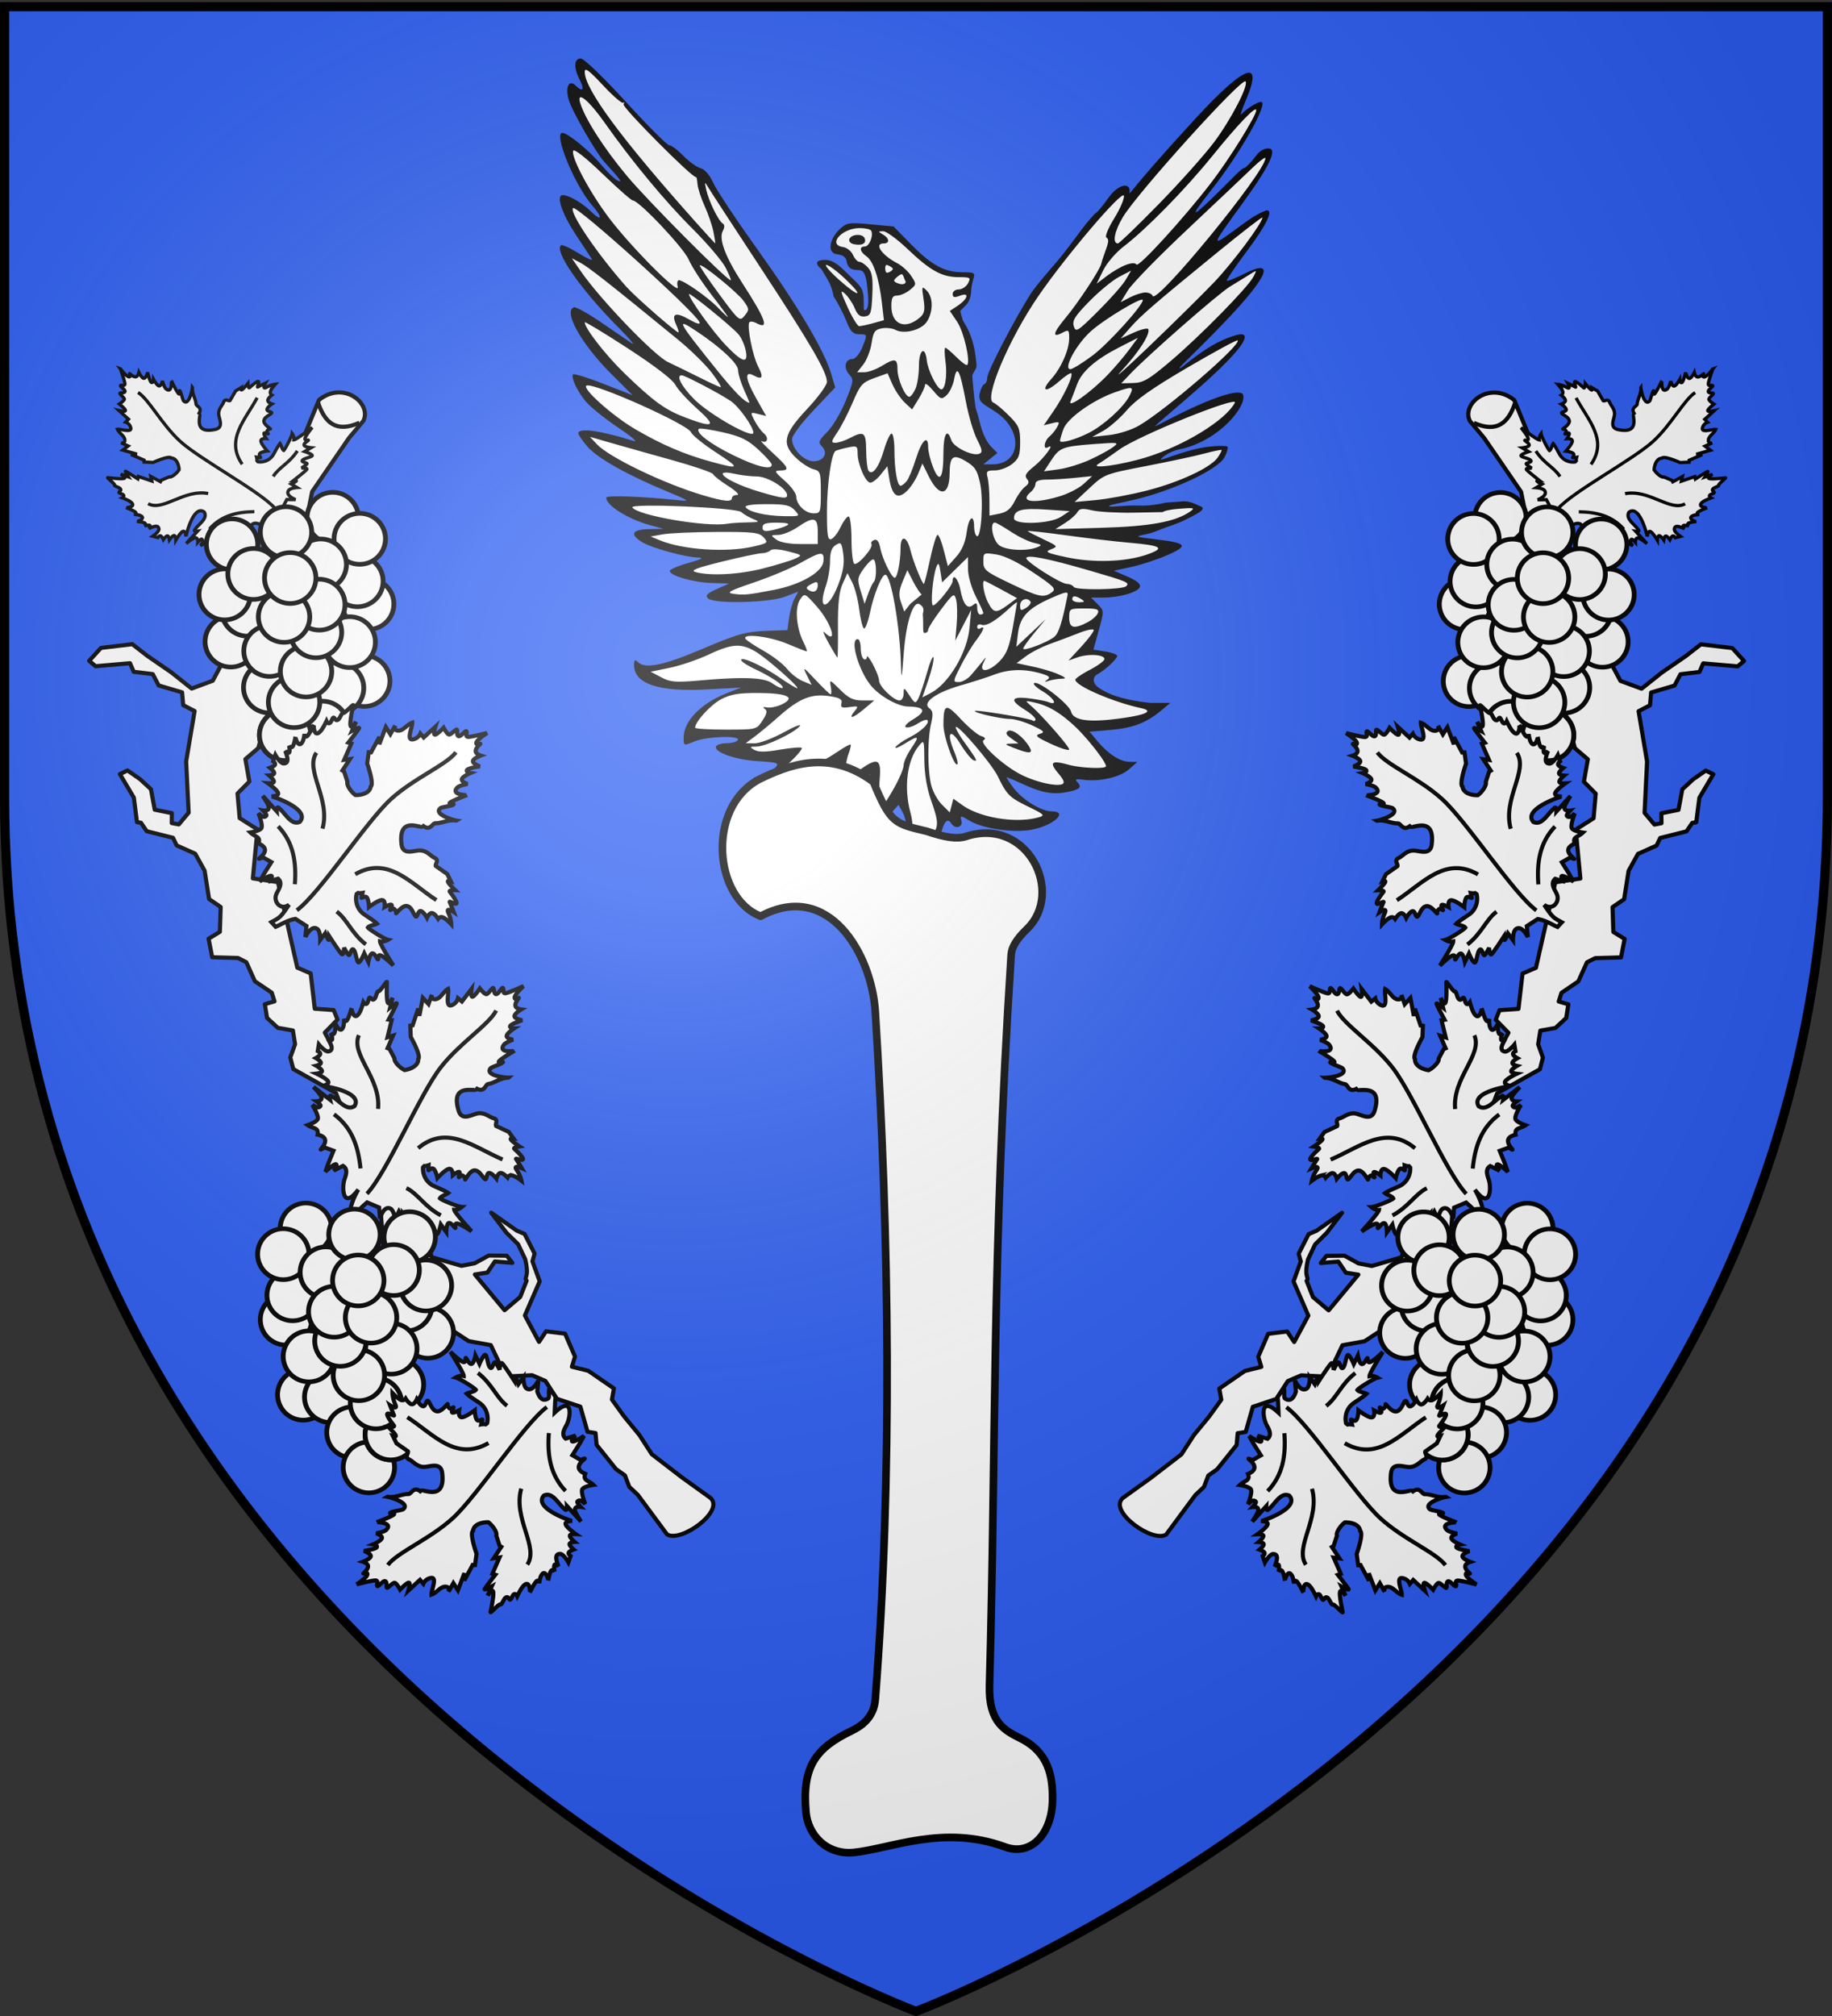
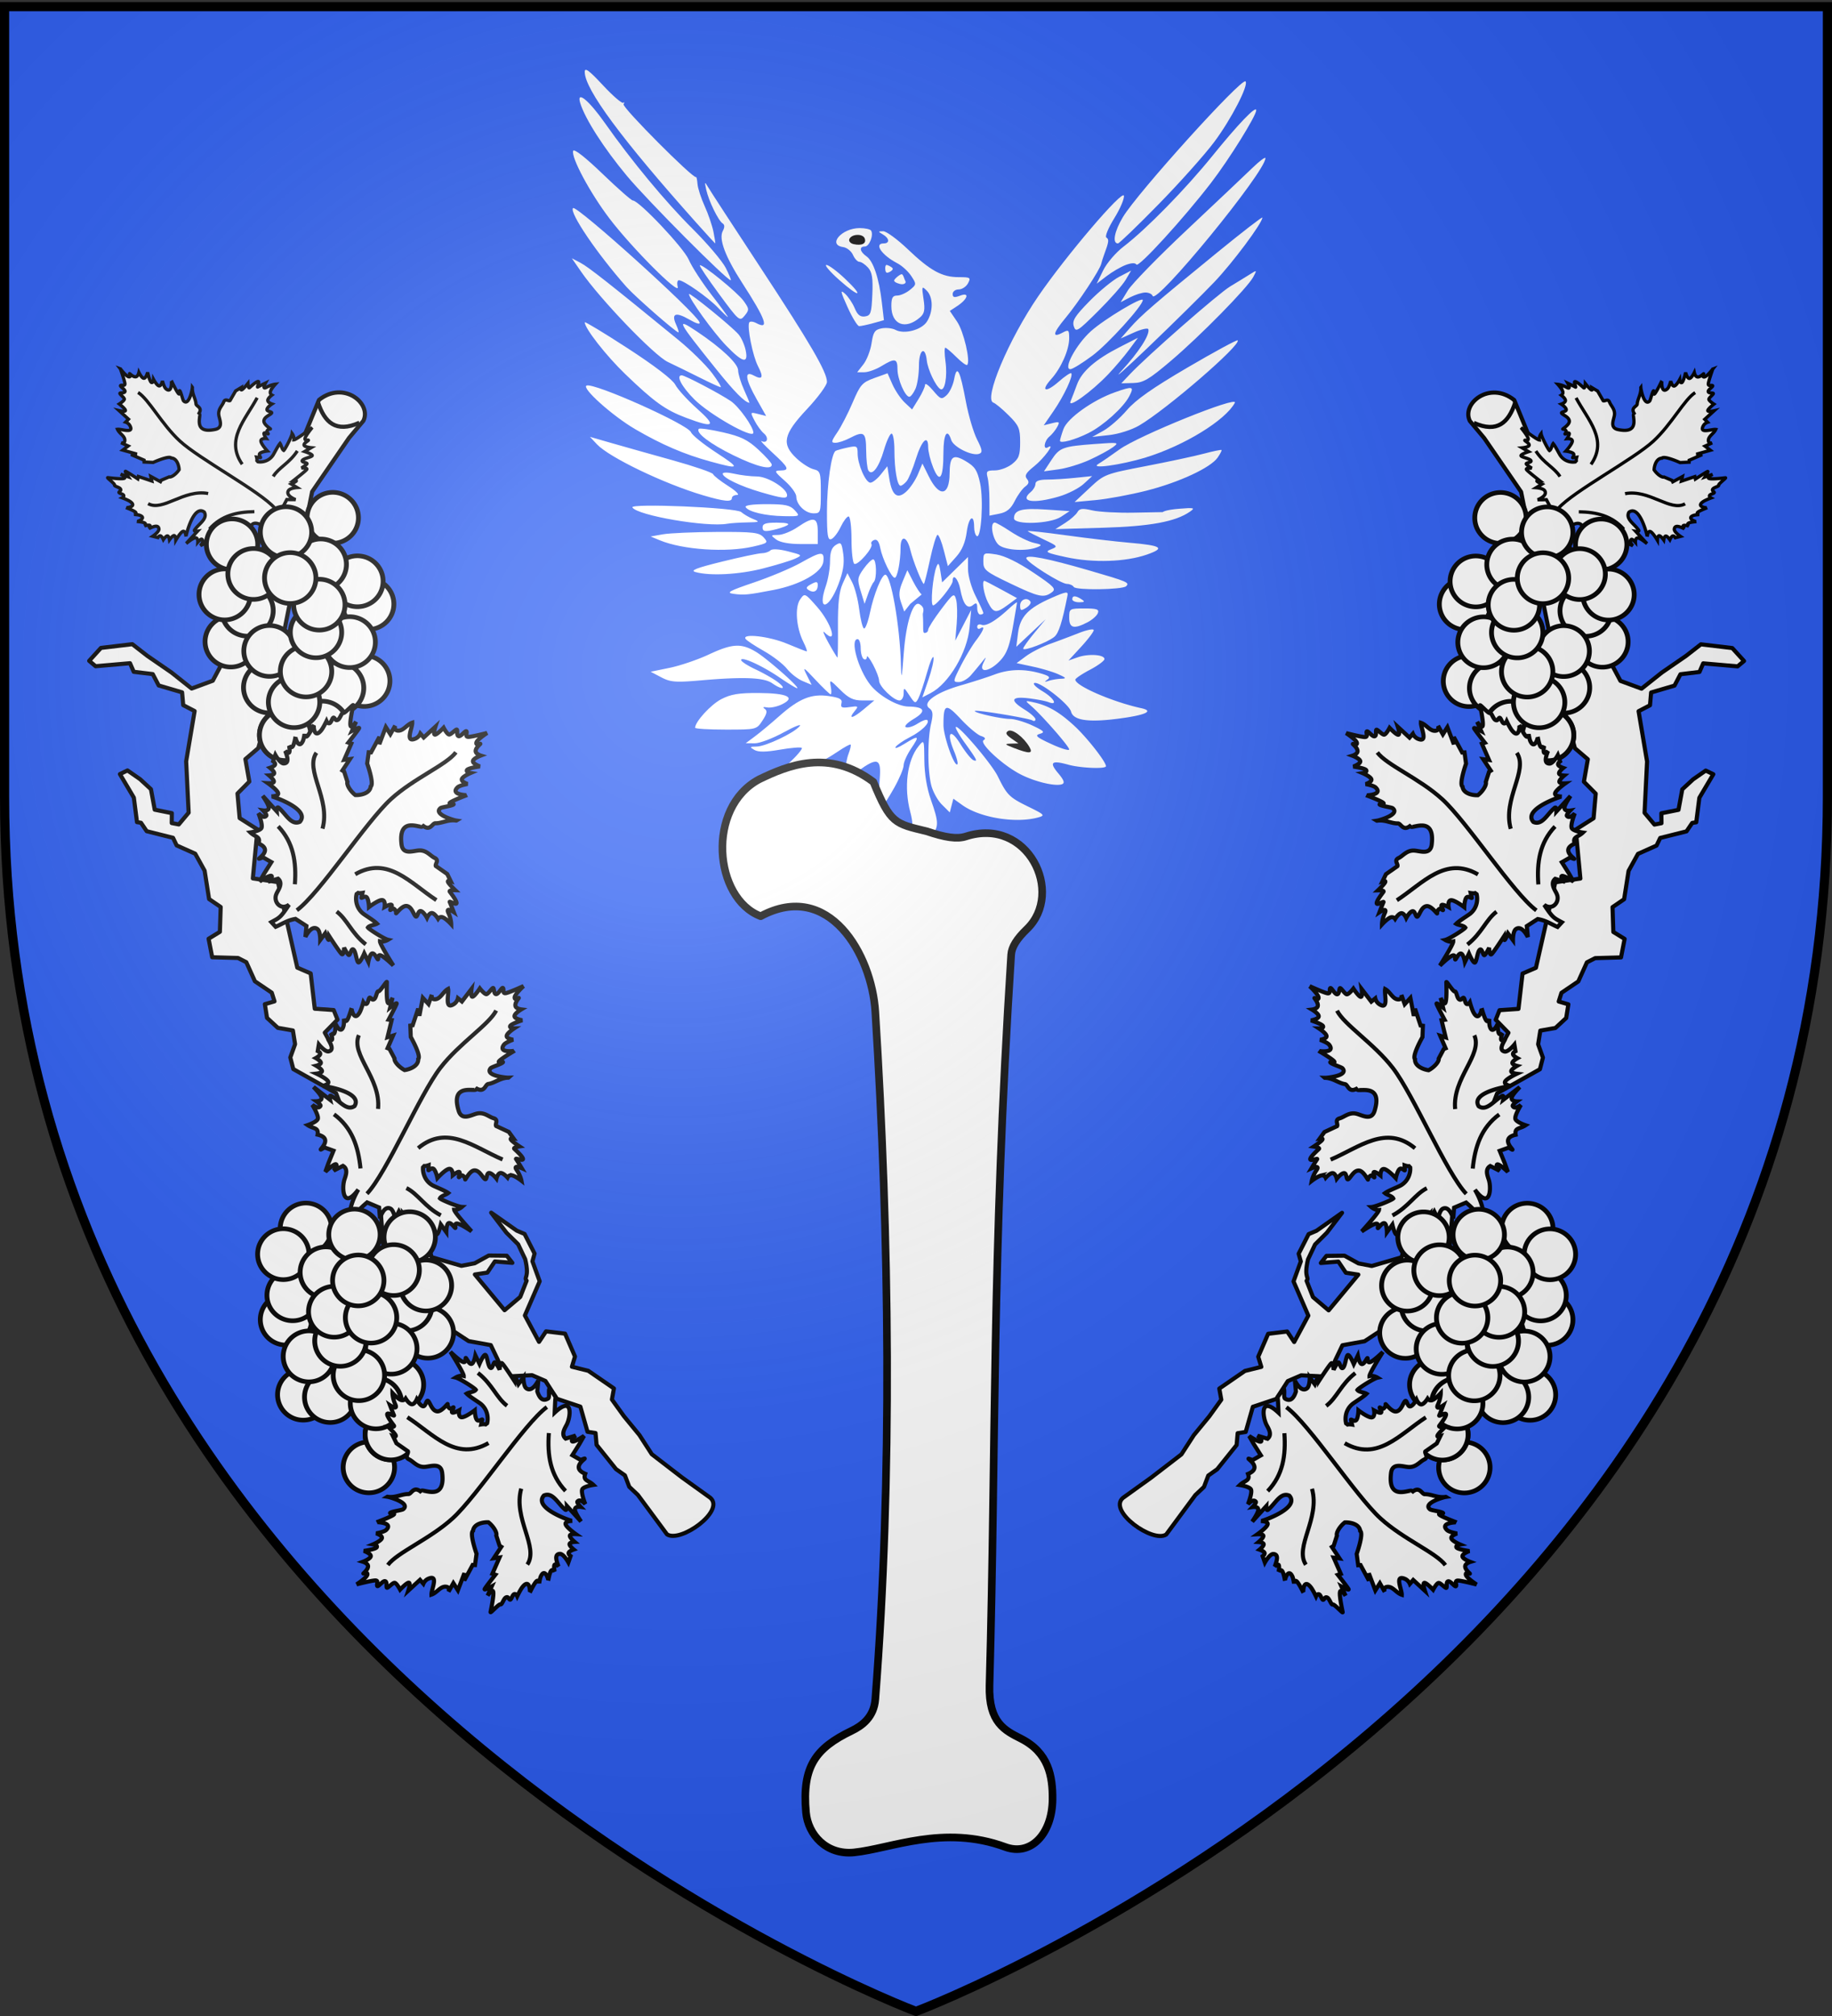
<svg xmlns="http://www.w3.org/2000/svg" xmlns:xlink="http://www.w3.org/1999/xlink" width="600" height="660" version="1.0">
  <rect width="100%" height="100%" fill="#333333" stroke="none" />
  <defs>
    <radialGradient xlink:href="#a" id="c" cx="221.445" cy="226.331" r="300" fx="221.445" fy="226.331" gradientTransform="matrix(1.353 0 0 1.349 -77.63 -85.747)" gradientUnits="userSpaceOnUse" />
    <linearGradient id="a">
      <stop offset="0" style="stop-color:white;stop-opacity:.314" />
      <stop offset=".19" style="stop-color:white;stop-opacity:.251" />
      <stop offset=".6" style="stop-color:#6b6b6b;stop-opacity:.125" />
      <stop offset="1" style="stop-color:black;stop-opacity:.125" />
    </linearGradient>
  </defs>
  <g style="display:inline">
    <path d="M300 658.5s298.5-112.32 298.5-397.772V2.176H1.5v258.552C1.5 546.18 300 658.5 300 658.5z" style="fill:#2b5df2;fill-opacity:1;fill-rule:evenodd;stroke:none;stroke-width:1px;stroke-linecap:butt;stroke-linejoin:miter;stroke-opacity:1" />
  </g>
-   <path d="M980.606 251.54c6.933.256 12.732-1.406 12.732-1.406l7.287-.51c4.077-.772 8.323 1.849 9.434 2.25 3.391 1.225-1.358 3.6-7.754 6.736-3.37 1.653-7.336 2.843-9.094 3.494-1.812.67-5.635 2.43-8.897 3.103-5.924 1.222-5.919 1.226 4.226 2.458 15.133 1.838 16.05 3.004 5.89 7.497-4.748 2.1-12.491 4.659-17.206 5.687l-8.572 1.869 6.616 2.864c4.38 1.896 6.351 3.557 5.83 4.915-.975 2.54-9.662 5.054-17.503 5.065l-5.89.009 3.15 3.15c3.117 3.116 3.123 3.249.57 12.453l-2.579 9.303 5.69.91c3.13.5 5.69 1.438 5.69 2.084 0 1.496-5.853 6.884-9.425 8.77-2.535 1.338-2.482 4.506.818 6.667 6.443 4.222 14.287 5.9 24.343 7.079h9.7l-4.191 3.498c-7.197 6.007-13.691 8.525-24.275 9.412l-10.223.858 3.858 4.608c5.134 6.132 10.796 9.765 15.327 9.834l3.707.057-4.05 3.565c-4.293 3.78-14.345 6.03-21.946 4.915-3.088-.453-4.016-.18-2.966.87 2.525 2.525 1.777 3.61-3.29 4.77-7.332 1.678-12.885.873-21.655-3.142-4.394-2.012-8.276-3.658-8.626-3.658-.351 0 1.177 2.38 3.395 5.288 4.192 5.495 13.246 11.024 18.054 11.024 8.444 0 1.05 6.81-9.54 8.789-8.673 1.62-23.172-.468-29.64-4.268-4.528-2.661-4.622-2.66-3.904.083.785 3.003-3.102 4.077-4.801 1.327-1.662-2.688-3.259-1.552-4.653 3.31-2.556 8.911-17.901 15.172-22.78 9.294-1.509-1.818-1.416-2.224.508-2.224 4.933 0 6.99-9.592 3.432-16.002l-1.886-3.398-2.74 3.027c-3.293 3.64-4.324 3.737-7.363.697-1.546-1.546-2.33-5.039-2.33-10.38 0-4.76-.653-8.05-1.597-8.05-2.796 0-10.266 8.55-10.266 11.75 0 4.397-4.202 3.834-5.345-.716-.524-2.088-.62-6.745-.214-10.349l.74-6.553-4.166 2.965c-9.146 6.513-28.237 9.904-34.868 6.193-2.257-1.263-1.995-1.597 1.931-2.46 2.5-.548 5.637-2.205 6.972-3.68 2.318-2.562 1.938-2.716-8.372-3.385-10.844-.703-21.3-4.518-19.66-7.173.483-.78 2.801-1.42 5.152-1.42 2.35 0 4.686-.667 5.19-1.482 1.43-2.316-14.925-1.793-20.808.665-5.129 2.143-5.142 2.139-5.132-1.853.02-7.87 8.21-16.35 20.467-21.188l6.955-2.745-16.31.877c-23.127 1.244-34.847-2.671-34.847-11.64 0-2.538.395-2.868 1.78-1.484 3.387 3.388 11.928 1.747 29.398-5.65 19.231-8.144 22.035-8.912 34.066-9.336l8.156-.287.822-5.931c.453-3.262 1.63-7.406 2.616-9.21l1.794-3.277-6.323 2.426c-7.759 2.976-34.187 3.55-36.935.802-1.383-1.383-.455-2.372 4.175-4.444l5.953-2.666-8.293-.238c-8.753-.251-20.177-3.535-20.127-5.785.016-.733 4.02-2.448 8.897-3.81 6.332-1.768 7.657-2.51 4.633-2.594-6.143-.173-21.79-4.446-26.534-7.248-6.317-3.73-5.165-6.196 2.965-6.35l7.044-.132-6.681-1.845c-10.473-2.893-20.751-9.376-20.751-13.088 0-1.218 16.746-.64 34.105 1.18 6.36.666 6.111.465-5.277-4.274-18.87-7.853-32.93-15.768-37.74-21.245-2.439-2.778-4.434-5.695-4.434-6.482 0-2.767 10.746-1.265 26.691 3.729 2.039.638-1.422-2.283-7.69-6.492-6.268-4.209-13.173-9.764-15.345-12.344-4.01-4.767-7.061-11.095-6.3-13.068.231-.598 6.759 1.398 14.507 4.434l14.087 5.522-10.502-10.512c-14.099-14.113-22.782-29.755-17.517-31.556.901-.308 6.778 2.966 13.06 7.276 6.281 4.31 12.884 8.81 14.672 10 1.789 1.19-1.031-2.146-6.266-7.414-18.054-18.166-30.863-36.418-27.746-39.535.497-.497 4.283 1.198 8.414 3.765 4.13 2.568 7.008 3.84 6.394 2.827-.615-1.014-3.95-6.08-7.41-11.26-5.988-8.96-9.204-17.251-7.393-19.062 1.46-1.46 9.325 2.59 14.106 7.264 5.537 5.414 6.175 3.443.858-2.65-8.365-9.587-18.684-34.706-14.256-34.706 2.543 0 12.987 8.57 18.537 15.21 3.139 3.756 6.792 7.245 8.119 7.754 2.238.86 1.366-.339-6.682-9.183-3.794-4.169-15.072-23.738-16.78-29.117-2.033-6.401-.137-10.596 3.256-7.203 3.227 3.227 4.267 1.854 1.966-2.596-3.09-5.974-2.924-10.453.387-10.453 1.515 0 10.764 8.886 21.607 20.76 10.426 11.417 19.78 20.76 20.784 20.76 1.006 0 4.04 2.282 6.746 5.073 2.705 2.79 6.398 5.445 8.207 5.9 2.027.508 4.36 3.2 6.08 7.017 1.537 3.406 10.965 17.6 20.953 31.542 19.322 26.971 32.04 48.358 35.402 59.526l2.056 6.833-10.343 10.928c-5.69 6.01-10.344 12.208-10.344 13.771 0 4.793 5.684 10.657 10.329 10.657 4.929 0 7.118-3.948 3.947-7.12-1.871-1.87-1.547-2.743 2.54-6.842 2.577-2.584 6.549-9.257 8.826-14.829 3.883-9.497 3.987-10.3 1.674-12.856-2.809-3.104-1.874-7.286 1.628-7.286 1.29 0 3.314-2.314 4.495-5.142 2.783-6.661 2.771-6.72-1.397-6.72-2.794 0-4.073-1.337-6.029-6.303-1.365-3.466-4.125-8.818-6.133-11.893-.767-5.066-2.966-8.25-5.775-12.929-3.399-2.82-2.7-4.463 1.897-4.463 2.917 0 5.958 1.862 10.293 6.302 4.931 5.05 7.577 6.212 7.944 11.228.337 4.605-.38 7.283 1 6.421 1.406-.877 1.592-3.753.742-11.449-.996-9.025-3.197-7.334-6.046-7.74-2.022-.288-3.42-1.685-3.707-3.707-.327-2.293-1.66-3.383-4.54-3.714-5.169-.595-3.715-7.462 1.168-12.05 3.306-3.105 4.426-3.283 14.66-2.324l11.082 1.039 8.694 8.84c9.659 9.823 15.796 13.085 24.618 13.085 5.462 0 5.842.26 4.88 3.336-.573 1.835-1.031 4.432-1.018 5.771.013 1.339-.596 4.845-2.506 6.64l-2.766 2.79 1.299 4.526c2.215 3.754 5.616 8.64 6.554 21.77.103 1.445-2.145 3.58-2.034 4.969.629 7.845 1.346 14.403 1.715 15.442.434 1.224 1.525 5.096 2.423 8.605.9 3.509 3.041 7.786 4.76 9.506l3.126 3.125-3.368 2.728-3.368 2.727h4.282c13.664 0 14.95-15.98 1.996-24.82-5.278-3.603-8.827-4.63-8.123-8.543.44-2.447 1.451-4.671 2.249-4.943.797-.272 1.449-1.684 1.449-3.139 0-3.062 13.562-28.769 20.595-39.828 2.637-4.147 8.83-11.154 12.946-15.978s9.103-11.774 11.897-15.444c2.794-3.67 5.822-7.144 6.728-7.72.906-.577 3.517-3.746 5.802-7.044 4.337-6.258 10.175-7.843 10.234-3.4.038 2.828-3.072 2.942 31.313-34.431 24.844-27.003 32.737-28.59 24.23-8.756-2.055 4.791-2.89 7.652-1.854 6.358 1.8-2.25 7.433-5.802 9.2-5.802 3.99 0-9.901 24.61-23.852 42.26-11.93 15.092-8.874 13.135 4.247.124 5.617-5.57 10.402-10.613 11.25-10.613.85 0 3.507-2.653 5.906-5.896 2.4-3.243 4.863-3.579 5.882-3.598 4.64-.088.93 8.037-11.491 25.173-17.45 24.072-16.776 22.857.848 9.965 5.4-3.95 9.572-5.517 10.083-5.517 3.126 0-.401 7.197-9.444 19.272-5.707 7.62-10.11 14.119-9.786 14.443.324.324 4.059-1.168 8.298-3.317 14.701-7.449 12.707.156-10.3 24.085-15.181 15.788-23.424 22.748-19.875 20.812.693-.378 7.358-6.128 14.404-10.334 7.045-4.206 13.218-5.648 14.124-5.648 5.268 0 .046 7.87-19.215 24.983-11.84 10.52-21.96 18.694-21.674 18.98.286.285 10.007-5.45 21.196-10.3 15.564-6.747 20.194-6.338 20.795-4.772 2.03 5.292-11.33 22.228-30.305 26.177-5.673 1.18-9.334 4.592-8.993 4.932.34.34 7.465-2.764 15.833-4.863 8.368-2.098 15.575-1.788 16.015-1.348.44.44-.197 2.728-1.415 5.085-3.032 5.863-24.661 16.006-43.545 20.42-7.982 1.867-12.805 2.615-11.582 3.104 1.224.49 7.19-.645 14.121-.388z" style="fill:#010000;stroke:none;stroke-opacity:1" transform="matrix(.684 0 0 .684 -297.748 -6.536)" />
  <path d="M881.551 409.276c3.304-4.011 3.235-6.329-.503-16.879-1.932-5.453-3.102-12.446-3.152-18.842-.08-10.086-.102-10.143-2.764-6.856-5.495 6.787-7.115 19.743-3.947 31.586 1.27 4.748 1.32 7.911.185 11.61l-1.56 5.085 4.586-1.293c2.522-.71 5.742-2.696 7.155-4.411z" style="fill:#fff;fill-opacity:1;stroke:none;stroke-opacity:1" transform="matrix(.684 0 0 .684 -297.748 -6.536)" />
  <path d="M932.5 400.78c3.304-.922 2.925-1.333-4.62-5.025-9.34-4.57-10.355-5.572-14.83-14.658-3.122-6.34-20.12-26.082-20.12-23.368 0 .733 1.853 3.908 4.117 7.058 6.054 8.417 6.587 9.468 4.374 8.618-1.066-.409-3.868-3.87-6.226-7.69-4.89-7.924-6.873-5.714-3.06 3.41 1.266 3.03 1.979 5.831 1.585 6.225-1.435 1.434-6.663-13.308-6.663-18.787 0-10.201 1.078-10.567 8.323-2.82 3.667 3.92 8.006 7.551 9.643 8.071 1.986.63 2.403 1.299 1.253 2.01-2.27 1.403 9.169 11.98 17.706 16.37 6.916 3.556 16.765 5.884 19.864 4.695 1.41-.541.895-1.978-1.902-5.302-4.384-5.21-3.13-6.254 4.852-4.037 5.933 1.647 18.073 2.14 18.073.732 0-2.111-9.135-13.77-15.09-19.259-7.215-6.652-12.641-9.806-19.412-11.285-4.338-.948-4.359-.924-1.408 1.629 5.184 4.483 18.292 19.444 18.292 20.877 0 .754-3.862-.409-8.581-2.585-7.064-3.256-8.038-4.114-5.506-4.853 2.636-.77 2.132-1.342-3.53-4.005-3.635-1.71-8.462-3.122-10.729-3.14-4.442-.035-17.592-3.033-16.795-3.83.679-.678 25.811 3.474 27.558 4.553.788.488 1.433.24 1.433-.549 0-.79-2.312-2.864-5.138-4.61-7.26-4.487-6.596-6.457 1.835-5.448 3.835.459 8.13 1.282 9.543 1.83 4.734 1.834 2.632-1.927-2.936-5.256-3.028-1.81-4.754-3.557-3.836-3.883 2.525-.895 16.657 10.108 17.576 13.684 1.066 4.145 8.04 5.23 22.142 3.441 13.433-1.703 17.897-3.69 11.444-5.092-13.689-2.977-31.552-10.709-31.54-13.653.003-.572 3.14-2.69 6.974-4.71 3.833-2.018 6.97-4.33 6.97-5.138 0-2.15-7.586-2.66-12.755-.858l-4.473 1.559 6.045-6.557c3.324-3.607 6.044-7.197 6.044-7.977 0-.781-3.138-.185-6.974 1.324a618.795 618.795 0 0 1-13.916 5.245c-3.819 1.375-8.99 4.01-11.49 5.856l-4.549 3.355 7.82 1.678c4.302.923 9.803 2.579 12.225 3.679 3.784 1.718 3.956 2.017 1.222 2.12-1.751.065-4.394.511-5.873.991-2.097.68-2.233.548-.618-.6 1.6-1.137.765-1.834-3.67-3.066-7.772-2.158-14.855-1.92-21.892.733-3.23 1.217-10.497 3.546-16.15 5.174-11.781 3.393-18.434 8.271-14.852 10.89 1.725 1.262 1.904 2.82.847 7.379-1.715 7.397-1.72 21.758-.01 29.133.733 3.155 3.047 7.45 5.143 9.543l3.812 3.806.861-3.285.862-3.285 4.37 3.112c8.506 6.057 25.66 8.81 36.335 5.831z" style="fill:#fff;fill-opacity:1;stroke:none;stroke-opacity:1" transform="matrix(.684 0 0 .684 -297.748 -6.536)" />
  <path d="M920.824 367.576c-4.518-1.74-4.7-1.992-1.508-2.09l3.63-.112-3.413-2.39c-2.557-1.792-2.938-2.684-1.52-3.56 1.97-1.218 7.554 3.018 10.263 7.785 1.777 3.125-.055 3.216-7.452.367z" style="fill:#010000;stroke:none;stroke-opacity:1" transform="matrix(.684 0 0 .684 -297.748 -6.536)" />
  <path d="M877.17 303.712c-.08-1.15 1.416-3.115-1.589-4.972-3.005-1.857-6.393 8.523-7.506 22.994-1.015 13.203-1.185 13.861-1.408 5.468-.483-18.095-4.775-42.576-7.465-42.576-1.706 0-5.53 9.439-7.323 18.073-.958 4.616-2.277 8.063-2.93 7.659-.654-.404-1.664-4.542-2.246-9.195-.581-4.652-2.09-10.442-3.352-12.865l-2.295-4.406-2.316 5.138c-1.654 3.67-2.286 9.441-2.21 20.187.059 8.277-.054 15.049-.25 15.049-.197 0-2.106-3.138-4.243-6.974-2.138-3.835-3.053-6.148-2.035-5.138 6.653 6.59 3.574-4.137-3.49-12.163-5.826-6.619-5.91-6.655-8.082-3.553-2.623 3.744-1.899 13.46 1.512 20.299 1.26 2.526 1.992 4.593 1.626 4.593-.366 0-4.59-1.652-9.386-3.67-8.39-3.532-21.602-5.086-19.907-2.343.451.73 4.376 3.334 8.722 5.787 4.345 2.452 9.343 6.293 11.106 8.534 1.764 2.242 5.146 4.892 7.516 5.888l4.31 1.813-2.35-4.702c-2.094-4.19-1.64-3.942 4.17 2.273 3.586 3.835 6.863 6.974 7.284 6.974.42 0 .445-1.666.056-3.7-.678-3.547-.491-3.485 4.461 1.467 4.105 4.105 6.32 5.169 10.766 5.169h5.597l-5.083 4.261c-5.346 4.481-7.657 4.863-4.196.693 1.845-2.223 1.605-2.394-2.515-1.789-3.717.546-4.436.215-3.91-1.797.509-1.945-.75-2.675-5.96-3.457-8.373-1.255-14.3 1.133-23.868 9.616-3.983 3.531-9.216 7.886-11.63 9.677l-4.39 3.257 4.283.046c2.356.026 8.596-2.324 13.869-5.222 5.272-2.898 8.741-4.252 7.709-3.008-2.751 3.315-16.295 9.738-20.643 9.79-3.35.04-3.464.21-1.074 1.6 1.895 1.102 5.476 1.068 12.284-.117 5.285-.92 9.98-1.302 10.435-.848.454.454-2.421 3.85-6.39 7.545l-7.214 6.719 5.85-1.041c6.492-1.155 16.838-5.914 25.176-11.58 3.006-2.042 5.687-3.492 5.957-3.222.27.27-.187 2.278-1.017 4.461-.83 2.184-1.51 5.913-1.51 8.288v4.318l6.093-4.414c9.311-6.744 11.172-6.097 10.367 3.609-.609 7.344.097 12.532 1.706 12.532.352 0 2.685-3.624 5.185-8.053 2.499-4.429 4.544-9.292 4.544-10.806 0-1.515 1.632-5.158 3.626-8.097 4.214-6.21 3.744-6.508-3.346-2.127-2.862 1.77-4.712 2.42-4.11 1.447.6-.973 3.57-3.033 6.597-4.577 5.831-2.975 9.94-6.955 8.58-8.314-.448-.449-2.503.29-4.566 1.642-2.063 1.351-4.598 2.16-5.633 1.795-1.086-.383.492-2.082 3.736-4.02 6.187-3.698 5.244-5.771-2.682-5.894-5.121-.08-14.051-5.187-18.127-10.369-5.856-7.445-9.881-21.907-6.097-21.907.807 0 1.468 1.943 1.468 4.318 0 2.375.66 4.726 1.468 5.225.808.499 1.468.052 1.468-.993s1.322.565 2.937 3.579c1.615 3.013 2.936 6.503 2.936 7.756 0 2.728 6.949 9.478 9.757 9.478 1.094 0 1.992-1.487 1.998-3.303.009-3.107.175-3.053 2.789.912 2.579 3.912 2.884 4.018 4.231 1.468.799-1.511 2.662-7.042 4.14-12.29 1.478-5.25 2.891-8.544 3.14-7.322.25 1.222-.85 6.01-2.444 10.64l-2.896 8.419 3.96-2.048c8.69-4.494 17.566-19.44 18.645-31.398l.758-8.388-3.802 7.34-3.801 7.341.685-8.075c.377-4.44.25-9.657-.282-11.59-.913-3.316-1.323-3.048-7.178 4.708-3.415 4.523-6.21 8.913-6.21 9.756 0 .842-.752 1.53-1.672 1.53-1.153 0-.447-2.72-.873-8.808z" style="fill:#fff;fill-opacity:1;stroke:none;stroke-opacity:1" transform="matrix(.684 0 0 .684 -297.748 -6.536)" />
  <path d="M800.402 354.414c2.154-3.282 2.42-4.656 1.078-5.584-1.156-.801-.751-1.038 1.159-.678 1.615.305 4.829-.377 7.142-1.514 6.698-3.293 2.53-5.306-11.167-5.393-9.528-.06-13.383.577-17.997 2.978-5.007 2.604-12.487 10.795-12.476 13.66.002.486 6.619.884 14.704.884 14.675 0 14.706-.007 17.557-4.353z" style="fill:#fff;fill-opacity:1;stroke:none;stroke-opacity:1" transform="matrix(.684 0 0 .684 -297.748 -6.536)" />
  <path d="M791.278 346.718c1.826-.351 4.469-.338 5.872.03 1.404.367-.09.654-3.32.638-3.23-.016-4.379-.317-2.552-.668z" style="fill:#fff;stroke:none;stroke-opacity:1" transform="matrix(.684 0 0 .684 -297.748 -6.536)" />
  <path d="M807.777 336.06c-2.019-1.553-6.808-4.294-10.644-6.091-3.835-1.798-6.974-3.825-6.974-4.506 0-1.9 10.156 2.718 18.46 8.393 4.096 2.8 7.855 5.091 8.354 5.091 1.702 0-14.322-14.16-19.646-17.36-7.101-4.27-11.371-4.031-22.703 1.267-5.247 2.453-13.643 5.305-18.658 6.339l-9.117 1.878 5.087 2.67c4.437 2.33 6.874 2.516 19.086 1.45 20.334-1.773 30.08-1.376 34.023 1.385 4.782 3.35 7.172 2.898 2.732-.517zM900.22 332.708a238.273 238.273 0 0 0 5.21-6.24c2.287-2.866 2.305-2.857.742.367-2.43 5.016 2.796 4.379 7.915-.965 3.17-3.31 4.545-6.853 6.118-15.782 1.116-6.333 2.043-11.803 2.059-12.156.015-.353-1.788 1.032-4.009 3.078-6.303 5.807-10.799 8.423-13.015 7.572-1.118-.429-2.033-.01-2.033.932 0 .941.66 1.304 1.468.804 2.505-1.548 1.623.988-1.994 5.734-1.904 2.5-5.219 8.012-7.366 12.251-3.763 7.43-3.796 7.708-.932 7.708 1.634 0 4.26-1.487 5.838-3.303z" style="fill:#fff;fill-opacity:1;stroke:none;stroke-opacity:1" transform="matrix(.684 0 0 .684 -297.748 -6.536)" />
-   <path d="M921.107 324.28c1.275-3.448 1.247-3.461-1.695-.798-3.257 2.946-4.01 5.772-1.297 4.868.932-.31 2.278-2.142 2.992-4.07z" style="fill:#010000;stroke:none;stroke-opacity:1" transform="matrix(.684 0 0 .684 -297.748 -6.536)" />
+   <path d="M921.107 324.28z" style="fill:#010000;stroke:none;stroke-opacity:1" transform="matrix(.684 0 0 .684 -297.748 -6.536)" />
  <path d="M940.16 314.336c2.086-1.75 3.74-6.943 6.276-19.71.427-2.147-.62-1.99-7.788 1.164-11.103 4.887-14.923 8.936-15.914 16.874l-.807 6.463 7.05-6.606 7.05-6.607-5.4 6.504c-2.969 3.577-5.398 6.992-5.398 7.59 0 1.437 11.804-3.046 14.93-5.672zM955.955 307.436c2.284-1.18 4.543-3.163 5.02-4.404.707-1.843-.47-2.256-6.43-2.256-7.126 0-7.294.101-7.294 4.404 0 5.033 2.221 5.609 8.704 2.256zM953.123 296.371c-2.846-1.84-4.404-1.84-4.404 0 0 .808 1.486 1.458 3.303 1.446 2.672-.018 2.882-.295 1.101-1.446zM853.345 164.247l5.195-1.443-.986-8.459c-1.357-11.647-4.071-19.792-7.365-22.099-3.251-2.278-3.634-4.711-.74-4.711 2.118 0 4.25-5.49 2.95-7.596-.413-.667-2.877-1.213-5.476-1.213-8.55 0-15.552 7.993-7.948 9.073 1.817.258 3.956 1.956 4.753 3.773.797 1.817 2.181 3.303 3.076 3.303.894 0 2.751 1.244 4.127 2.764 1.953 2.158 2.405 4.97 2.063 12.846-.39 8.97-.78 10.132-3.533 10.525-2.258.322-3.583-.74-4.905-3.932-.997-2.405-3.092-5.531-4.656-6.947-2.383-2.156-2.182-1.107 1.235 6.452 2.244 4.964 4.74 9.044 5.548 9.067.807.022 3.806-.61 6.662-1.403z" style="fill:#fff;fill-opacity:1;stroke:none;stroke-opacity:1" transform="matrix(.684 0 0 .684 -297.748 -6.536)" />
  <path d="M844.033 126.406c-1.458-.322-2.398-1.357-2.088-2.298.848-2.576 6.447-2.911 7.395-.443.934 2.434-1.354 3.616-5.308 2.741z" style="fill:#010000;stroke:none;stroke-opacity:1" transform="matrix(.684 0 0 .684 -297.748 -6.536)" />
  <path d="M839.782 142.84c-3.781-3.573-7.74-6.49-8.796-6.48-1.056.008 1.713 3.244 6.154 7.19 9.944 8.833 12.124 8.248 2.642-.71zM868.794 144.041c-.499-.807-.993-3.254-1.752-3.254-.76 0-3.615 2.268-3.615 3.076 0 .807 2.548 1.736 3.807 1.736 1.26 0 2.06-.75 1.56-1.558zM862.704 137.99c-.499-.807-2.538-1.647-2.894-1.647-.356 0-.648.661-.648 1.469 0 .807.075 2.272.93 2.272.855 0 3.111-1.286 2.612-2.094zM826.863 264.072c0-7.042-1.91-7.477-9.683-2.202-2.974 2.018-7.133 3.691-9.24 3.717-3.687.045-3.725.128-.983 2.202 1.746 1.32 6.152 2.156 11.378 2.156h8.528v-5.873zM921.18 249.353c1.406-2.806 3.651-5.906 4.989-6.89 1.817-1.338 2.025-2.28.82-3.73-1.236-1.491-.443-2.873 3.422-5.956 4.8-3.831 10.357-11.424 6.71-9.17-2.497 1.544-1.907-2.978.667-5.114 1.255-1.042 2.942-3.126 3.747-4.632 1.306-2.44 1.035-2.629-2.5-1.742l-3.965.995 4.704-6.836c5.026-7.306 9.547-16.969 8.451-18.065-.366-.366-3.07 1.445-6.008 4.025-6.265 5.5-8.87 4.617-3.604-1.222 4.767-5.284 8.638-14.041 8.638-19.539 0-4.011-.274-4.26-3.062-2.767-5.27 2.82-4.818.368 1.28-6.956 6.148-7.384 16.517-23.091 17.13-25.95.197-.914.851-2.984 1.455-4.6 2.204-5.9 2.355-7.122.988-7.967-.767-.474.922-4.594 3.754-9.157 2.832-4.562 4.924-9.44 4.648-10.84-.607-3.082-27.732 28.738-41.012 48.112-14.143 20.633-26.259 49.345-21.485 50.918.991.326 4.28 3.056 7.308 6.066 4.911 4.883 5.506 6.273 5.506 12.88 0 6.254-.603 7.881-3.869 10.45-2.127 1.674-5.838 3.043-8.246 3.043-3.823 0-4.265.418-3.492 3.303.487 1.817.894 6.689.905 10.826l.02 7.522 4.772-.953c3.508-.7 5.448-2.304 7.329-6.054zM1000.011 253.048c-7.067.574-7.982 1.617-7.982 1.617l-13.947.264c-7.671.145-16.583-.347-19.804-1.094-4.707-1.09-6.101-.92-7.103.87-.685 1.224-3.335 3.549-5.888 5.166l-4.643 2.94 22.756-.662c22.71-.66 34.826-2.908 41.73-7.743 2.535-1.776 1.949-1.932-5.119-1.358zM871.172 298.57l5.455-4.496c-.738-.456-2.585-3.251-4.104-6.212l-2.761-5.382-2.288 5.476c-1.765 4.224-1.936 6.484-.748 9.892l1.54 4.417 2.906-3.695zM906.143 302.929c0-.43-1.652-4.042-3.67-8.026-2.057-4.06-3.67-9.77-3.67-12.992v-5.748l-6.197 6.066-6.197 6.067-.797-5.138c-.626-4.031-1.031-4.558-1.88-2.445-1.794 4.465-3.047 18.594-1.649 18.594 1.657 0 9.378-9.606 9.378-11.666 0-3.92 2.72-.96 3.639 3.959 1.347 7.21 3.417 9.771 6.1 7.546 1.59-1.32 2.007-1.02 2.007 1.45 0 1.714.66 3.116 1.468 3.116.807 0 1.468-.352 1.468-.783zM917.936 299.04l4.334-3.205-7.564-4.136c-4.16-2.275-7.789-4.137-8.064-4.137-1.34 0-.245 6.51 1.74 10.35 2.679 5.18 3.882 5.321 9.554 1.127zM928.717 297.545c-1.453-2.35-4.956-1.097-4.956 1.775 0 2.548.385 2.708 2.84 1.174 1.564-.976 2.516-2.303 2.116-2.949zM836.694 289.359c2.307-6.01 2.987-10.151 2.39-14.543-.757-5.565-1.094-5.979-3.592-4.418-1.974 1.233-2.756 3.443-2.756 7.79 0 3.338-.892 8.63-1.983 11.759-4.284 12.297 1.206 11.754 5.941-.588zM853.657 288.157c1.587-1.563 1.358-10.872-.267-10.872-.753 0-2.822 2.041-4.598 4.536-2.959 4.155-3.073 5.047-1.366 10.644l1.863 6.108 1.634-4.666c.898-2.566 2.128-5.154 2.734-5.75zM805.71 291.923c12.808-2.473 23.228-8.395 23.82-13.537.592-5.143-.878-5.072-10.8.528-4.448 2.51-14.513 6.745-22.367 9.41-11.905 4.04-13.546 4.946-9.874 5.454 5.051.698 6.934.517 19.22-1.855zM938.929 293.063c2.23-1.63 1.217-2.711-8.896-9.499-7.233-4.854-13.696-8.012-17.65-8.624-6.15-.952-6.24-.904-6.24 3.369 0 4.002.984 4.806 12.815 10.465 13.832 6.615 16.118 7.106 19.97 4.29zM826.863 289.626c0-1.758-.592-1.85-3.135-.49-2.423 1.298-2.689 1.953-1.17 2.892 2.434 1.504 4.305.46 4.305-2.402zM974.534 290.131c1.75-1.75.703-2.193-17.896-7.599-19.765-5.743-29.947-7.717-29.928-5.801.018 1.818 16.61 12.3 19.47 12.3 1.301 0 2.772.657 3.268 1.46 1.027 1.66 23.387 1.34 25.086-.36z" style="fill:#fff;fill-opacity:1;stroke:none;stroke-opacity:1" transform="matrix(.684 0 0 .684 -297.748 -6.536)" />
  <path d="M880.629 277.285c1.388-6.46 3.01-11.745 3.606-11.745.595 0 1.946 3.37 3.002 7.49l1.92 7.489 4.032-4.514c2.74-3.066 4.346-6.872 5.009-11.866.969-7.307 3.54-8.955 3.54-2.27 0 1.924.572 3.85 1.27 4.282 2.123 1.313 3.293-17.348 1.586-25.308-1.332-6.208-2.463-7.946-6.858-10.54-6.119-3.61-7.67-2.433-7.743 5.874-.095 10.856-4.952 11.547-9.964 1.418l-3.059-6.183-2.135 5.111c-1.175 2.811-3.642 6.514-5.482 8.229-4.3 4.006-6.927 2.064-8.23-6.084l-.95-5.937-3.13 3.925c-1.721 2.16-3.964 3.926-4.985 3.926-2.277 0-6.11-8.793-6.11-14.017 0-3.557-.344-3.76-4.77-2.811-2.625.563-5.214 1.282-5.754 1.598-2.061 1.206-4.157 15.929-4.157 29.203 0 11.356.374 13.686 2.09 13.028 1.148-.441 3.161-3.063 4.473-5.827 1.311-2.764 3.014-5.025 3.783-5.025.77 0 1.4 4.916 1.4 10.925 0 6.008.6 11.295 1.334 11.749 1.623 1.003 9.263-7.755 8.227-9.431-.405-.654.179-1.54 1.296-1.97 1.378-.528 2.323.723 2.933 3.884.991 5.126 5.41 14.206 6.914 14.206 1.25 0 2.786-7.857 2.786-14.253 0-6.513 3.084-5.773 4.75 1.14 1.228 5.098 5.604 16.05 6.412 16.05.242 0 1.576-5.286 2.964-11.746zM800.558 281.659c6.392-1.632 13.313-3.738 15.38-4.68 3.684-1.679 3.618-1.75-3.302-3.527-4.323-1.11-7.602-1.288-8.456-.458-.767.745-2.624 1.355-4.127 1.355-1.504 0-10.057 1.803-19.008 4.007-12.317 3.033-15.42 4.246-12.756 4.992 6.964 1.95 20.866 1.222 32.269-1.69zM984.511 274.972c8.923-3.11 7.076-4.323-8.631-5.667-6.46-.552-20.156-2.164-30.436-3.58-10.28-1.417-18.402-2.287-18.049-1.933.354.353 3.81 2.136 7.68 3.962 6.795 3.205 6.914 3.368 3.457 4.725-3.14 1.232-2.234 1.697 7.34 3.769 12.931 2.798 28.413 2.287 38.639-1.276zM795.92 271.16c7.092-1.637 7.335-1.849 5.022-4.404-2.134-2.358-4.852-2.674-22.388-2.6-10.978.047-22.602.556-25.832 1.132l-5.873 1.047 4.405 1.824c10.976 4.547 31.885 5.952 44.665 3.002z" style="fill:#fff;fill-opacity:1;stroke:none;stroke-opacity:1" transform="matrix(.684 0 0 .684 -297.748 -6.536)" />
  <path d="M931.835 271.517c2.609-1.028 2.44-1.267-1.515-2.145-2.448-.544-7.403-2.947-11.01-5.34-3.609-2.394-7.056-4.355-7.662-4.358-2.672-.015-.936 8.751 2.162 10.921 3.425 2.4 13.03 2.89 18.025.922zM812.182 261.012c1.457-.83-.156-1.27-4.772-1.3-5.395-.034-6.974.48-6.974 2.274 0 1.847.973 2.112 4.772 1.3 2.624-.56 5.762-1.584 6.974-2.274zM793.096 259.594c5.88-.1 6.206-.272 2.966-1.565-2.002-.799-4.645-2.33-5.872-3.402-2.457-2.146-53.38-4.292-52.084-2.195 2.376 3.845 35.608 9.546 45.447 7.798 1.615-.288 5.91-.573 9.543-.636zM943.312 256.92l4.137-2.726-11.477-.764c-11.507-.765-15.148.248-15.148 4.215 0 3.256 17.297 2.699 22.488-.724zM815.852 253.795c-2.202-2.433-4.522-2.936-13.528-2.936-6.756 0-10.532.546-9.977 1.445 1.385 2.24 9.488 4.149 18.227 4.295 7.845.13 7.905.099 5.278-2.804zM828.331 245.145c0-9.436-.236-10.177-3.499-10.996-1.924-.483-5.558-2.802-8.075-5.152-7.399-6.912-6.433-11.513 4.968-23.65 5.248-5.59 9.542-11.442 9.542-13.007 0-4.733-7.899-18.29-32.193-55.253-12.741-19.385-23.933-36.566-24.87-38.181-1.483-2.558-1.578-2.368-.74 1.468 1.167 5.34 5.813 14.868 7.87 16.139.994.615 1.007 1.83.04 3.638-2.01 3.755 1.21 12.313 9.392 24.96 11.335 17.521 13.072 22.52 6.63 19.072-1.46-.782-2.956-.924-3.325-.316-1.168 1.924 1.64 16.047 4.16 20.92 2.82 5.451 2.209 6.769-2.073 4.477-4.55-2.435-4.025 1.66 1.461 11.381l4.524 8.016-3.85-.967c-3.815-.957-3.83-.928-1.684 3.222 1.191 2.303 3.193 5.04 4.449 6.082 2.525 2.095 1.654 5.044-1.09 3.691-.954-.47 1.404 2.033 5.24 5.561 7.86 7.231 8.378 8.433 3.67 8.52-3 .056-2.797.508 2.203 4.927 3.028 2.676 5.505 6.065 5.505 7.531 0 3.86 4.313 8.035 8.302 8.035 3.279 0 3.443-.483 3.443-10.118zM785.755 247.922c0-.807 1.12-1.468 2.49-1.468 1.369 0-.537-1.92-4.236-4.265-3.699-2.346-6.966-4.902-7.261-5.68-.295-.78-9.125-3.804-19.622-6.723-10.497-2.918-23.643-6.62-29.212-8.225l-10.127-2.918 3.353 3.569c5.877 6.256 32.033 18.83 50.668 24.357 10.249 3.04 13.947 3.398 13.947 1.353zM942.556 247.139c4.17-1.239 9.41-3.931 11.644-5.983l4.062-3.73-8.075.83c-4.441.458-10.552.838-13.58.845-3.692.008-5.506.679-5.506 2.035 0 1.112-.99 2.845-2.202 3.85-5.758 4.779 1.148 5.867 13.657 2.153zM984.203 244.412c15.655-3.971 30.7-10.95 34.113-15.822 1.251-1.786 2.094-3.427 1.873-3.648-.22-.221-4.005.563-8.408 1.742-4.404 1.18-16.924 3.86-27.823 5.958-19.523 3.757-19.923 3.913-26.974 10.509l-7.158 6.695 10.224-.95c5.624-.523 16.492-2.54 24.153-4.484zM812.182 246.585c0-3.22-9.198-8.94-14.427-8.975-2.967-.019-7.87-.61-10.899-1.313-3.115-.724-5.505-.725-5.505-.003 0 1.908 8.415 5.97 18.351 8.858 10.318 3 12.48 3.248 12.48 1.433zM869.406 239.888c.987-1.19 2.967-5.952 4.4-10.583 2.777-8.975 5.91-12.028 5.91-5.76 0 2.07 1.084 6.473 2.41 9.785 3.117 7.791 4.878 5.257 4.908-7.063.023-9.072 1.848-12.055 3.736-6.105 1.076 3.391 10.12 7.846 13.387 6.593 1.704-.654 1.522-1.882-1.016-6.857-1.7-3.333-4.1-11.439-5.333-18.013-2.861-15.26-4.293-18.035-5.63-10.906-.554 2.951-2.181 6.428-3.615 7.727-2.425 2.194-2.88 2.037-6.462-2.22-2.119-2.518-3.853-3.78-3.853-2.804s-1.4 4.04-3.112 6.81l-3.112 5.036-3.506-3.294c-1.928-1.812-4.57-5.706-5.871-8.655l-2.366-5.361-6.35 2.283c-5.75 2.068-6.725 3.164-10.312 11.604-2.178 5.126-5.498 11.586-7.378 14.355-2.995 4.414-3.105 5.035-.892 5.027 1.389-.005 4.417-.996 6.73-2.203 6.963-3.63 7.881-2.958 7.96 5.826.04 4.411.516 8.737 1.058 9.615 1.759 2.845 5.035-1.443 7.45-9.75 1.26-4.336 2.906-7.884 3.656-7.884s1.364 3.551 1.364 7.892c0 9.181 1.358 17.067 2.94 17.067.607 0 1.912-.973 2.899-2.162zM957.05 229.642c4.31-1.973 9.318-4.684 11.13-6.025 3.14-2.322 2.74-2.396-8.45-1.564-15.694 1.169-17.055 1.673-21.08 7.815l-3.461 5.284 7.013-.962c3.857-.528 10.539-2.575 14.848-4.548zM778.093 226.077c-6.036-3.94-11.4-8.275-11.921-9.633-1.426-3.715-46.205-23.746-49.975-22.354-2.729 1.007 12.326 14.514 23.311 20.914 12.673 7.384 23.517 12.041 35.97 15.449 14.3 3.913 14.584 3.437 2.615-4.376z" style="fill:#fff;fill-opacity:1;stroke:none;stroke-opacity:1" transform="matrix(.684 0 0 .684 -297.748 -6.536)" />
  <path d="M804.84 231.96c0-.705-2.876-3.933-6.393-7.175-5.172-4.767-8.433-6.357-17.068-8.321-5.872-1.336-11.029-2.075-11.46-1.644-1.746 1.746 5.39 7.205 16.525 12.639 11.28 5.505 18.397 7.246 18.397 4.5zM983.954 228.492c18.377-5.644 38.124-17.762 42.613-26.15 1.98-3.7-46.18 15.763-55.243 22.324-3.954 2.863-8.51 5.99-10.126 6.951-4.425 2.63 10.84.534 22.756-3.125zM956.493 216.82c7.117-3.566 16.756-12.259 19.52-17.603 2.473-4.783 1.815-4.964-6.883-1.895-10.583 3.734-22.757 12.427-24.62 17.582-.915 2.529-1.664 5.06-1.664 5.623 0 1.483 7.182-.468 13.647-3.708zM980.754 213.21c13.06-7.627 49.113-38.784 47.149-40.748-.356-.356-11.12 5.478-23.92 12.965-16.885 9.876-24.883 15.496-29.141 20.478-3.228 3.776-8.28 8.198-11.225 9.826l-5.355 2.96 8.075-.888c4.574-.504 10.824-2.495 14.417-4.593zM796.032 216.668c0-2.813-6.884-12.472-10.77-15.114-5.302-3.602-21.984-12.357-23.546-12.357-2.88 0-.016 5.447 6.054 11.517 7.326 7.326 28.262 19.144 28.262 15.954zM769.122 205.19c-4.626-4.122-9.341-9.295-10.478-11.493-1.277-2.469-9.965-9.123-22.714-17.396-11.355-7.37-20.646-12.99-20.646-12.492 0 2.902 10.252 16.002 19.437 24.837 13.813 13.287 19.17 17.135 29.012 20.845 13.553 5.108 14.815 4.1 5.389-4.3zM965.908 188.73c3.223-3.377 7.75-8.697 10.06-11.823l4.201-5.683-8.751 4.468c-11.6 5.922-18.173 11.686-20.442 17.928-1.023 2.816-2.4 6.402-3.058 7.97-1.616 3.848 9.905-4.388 17.99-12.86zM791.588 196.17c-1.558-3.432-2.847-7.664-2.864-9.406-.033-3.193-8.084-10.758-19.77-18.575-10.336-6.915-9.49-5.287 9.547 18.394 8.467 10.531 13.32 15.434 15.624 15.782.162.025-.98-2.763-2.537-6.195zM873.608 195.734c.937-2.057 1.704-7.067 1.704-11.133 0-7.783 2.989-9.736 3.765-2.46.453 4.256 4.248 12.263 6.458 13.63 2.141 1.322 3.483-5.894 2.47-13.285-.49-3.577-.523-6.503-.073-6.503s2.83 2.012 5.29 4.47c2.458 2.46 4.787 4.153 5.176 3.765 1.692-1.693-1.647-16.024-4.825-20.708l-3.487-5.138 3.5-2.293c5.127-3.36 6.136-6.8 1.475-5.027-2.813 1.07-3.6.895-3.6-.798 0-1.19 1.298-2.165 2.885-2.165 1.587 0 3.592-1.322 4.456-2.937 1.452-2.713 1.117-2.936-4.426-2.936-8.002 0-13.61-3.074-24.443-13.398-4.977-4.743-10.262-8.604-11.745-8.58-2.534.042-2.542.135-.127 1.542 3.148 1.833 3.358 4.286.367 4.286-4.806 0-.926 5.648 6.528 9.503 2.226 1.15 5.228 3.895 6.672 6.099 2.567 3.917 2.552 4.066-.678 6.682-1.817 1.471-4.552 2.675-6.078 2.675-2.18 0-2.773 1.077-2.773 5.033 0 8.88 6.67 11.529 13.697 5.438 2.177-1.888 2.5-3.56 1.71-8.831-.925-6.171-.845-6.373 1.572-3.956 3.1 3.1 3.106 10.115.01 14.84-2.61 3.983-10.855 6.123-15.015 3.896-1.507-.806-4.484-1.132-6.616-.725-3.279.627-4.024 1.723-4.83 7.101-.525 3.498-2.29 8.058-3.923 10.134l-2.968 3.773 3.41-.005c1.875-.003 5.573-1.324 8.217-2.936 6.479-3.95 7.672-3.71 7.672 1.546 0 4.712 3.64 13.14 5.674 13.14.658 0 1.962-1.682 2.899-3.739zM776.22 188.095c-2.896-3.835-10.11-10.937-16.033-15.782-32.706-26.758-43.111-34.956-46.888-36.938l-4.187-2.198 4.394 6.355c9.197 13.3 35.02 40.176 41.583 43.279 3.543 1.675 10.406 5.035 15.25 7.466 4.845 2.432 9.335 4.505 9.978 4.607.642.102-1.201-2.953-4.097-6.789z" style="fill:#fff;fill-opacity:1;stroke:none;stroke-opacity:1" transform="matrix(.684 0 0 .684 -297.748 -6.536)" />
  <path d="M1016.692 144.6c8.835-9.258 23.052-28.31 23.052-30.892 0-.524-9.745 7.004-21.655 16.729-30.201 24.66-36.454 30.06-41.641 35.968l-4.532 5.162 6.386-2.867c3.513-1.577 6.592-2.28 6.843-1.562.879 2.515-4.61 11.04-12.757 19.814-4.52 4.868 1.353-.316 13.052-11.52 11.699-11.204 25.762-25.078 31.252-30.831zM995.954 182.264c14.042-11.922 36.643-34.923 39.427-40.125 1.831-3.422 1.802-3.444-1.658-1.247-1.937 1.23-6.165 3.824-9.395 5.764-5.631 3.384-39.694 33.203-48.08 42.092l-4.038 4.279 5.702-.144c4.842-.121 7.56-1.72 18.042-10.62zM958.355 179.781c7.451-5.537 24.131-23.914 24.131-26.586 0-1.935-18.404 9.1-24.865 14.909-7.003 6.296-13.4 18.156-9.794 18.156.995 0 5.732-2.915 10.528-6.479zM792.315 177.084c-.558-2.624-2.097-6.01-3.42-7.524-3.424-3.918-23.694-20.382-23.694-19.245 0 2.157 11.489 18.09 17.715 24.567 8.041 8.365 10.849 9.023 9.399 2.202zM759.058 164.966c-2.453-5.385-.298-6.259 6.204-2.517 3.62 2.084 5.458 2.575 4.981 1.333-1.809-4.713-58.937-56.249-60.557-54.629-1.969 1.969 11.737 22.16 25.652 37.789 4.158 4.67 23.63 21.7 24.81 21.7.322 0-.168-1.654-1.09-3.676zM974.262 143.542l2.64-4.469-5.65 2.925c-3.107 1.609-9.517 6.864-14.244 11.678-7.046 7.176-8.407 9.346-7.553 12.037.969 3.051 1.786 2.543 11.604-7.21 5.81-5.77 11.75-12.502 13.203-14.96zM791.395 153.635c-2.91-4.089-20.074-18.041-21.008-17.08-.28.288 3.89 6.493 9.265 13.79 9.513 12.912 9.838 13.187 12.196 10.297 2.265-2.775 2.235-3.232-.453-7.007z" style="fill:#fff;fill-opacity:1;stroke:none;stroke-opacity:1" transform="matrix(.684 0 0 .684 -297.748 -6.536)" />
  <path d="M776.004 150.658c-4.537-5.854-9.448-13.423-10.914-16.819-2.473-5.729-23.842-28.327-26.786-28.327-.682 0-7.243-5.775-14.58-12.834-8.175-7.865-13.59-12.091-13.981-10.915-1.037 3.11 8.086 20.12 17.315 32.283 10.633 14.014 33.955 37.39 32.766 32.842-.461-1.762-.214-3.204.55-3.204 2.269 0 14.04 8.261 18.682 13.112 2.372 2.478 4.511 4.506 4.754 4.506.244 0-3.27-4.79-7.806-10.644zM983.76 149.557c1.587 0 3.129.727 3.425 1.617 1.556 4.668 54.027-59.345 54.027-65.913 0-.761-2.808 1.338-6.24 4.664-3.431 3.327-17.47 16.6-31.198 29.496-13.727 12.896-26.513 25.995-28.414 29.11l-3.456 5.664 4.484-2.32c2.466-1.275 5.783-2.318 7.371-2.318zM974.296 136.387c2.705-1.028 4.598-1.105 5.152-.208.996 1.61 22.698-22.148 35.766-39.156 8.7-11.32 21.594-32.04 21.594-34.698 0-2.405-8.639 6.592-21.028 21.9-12.87 15.902-31.7 35.116-42.443 43.31-3.738 2.85-8.116 7.959-9.833 11.473l-3.095 6.335 4.806-3.665c2.643-2.016 6.73-4.397 9.081-5.29zM782.799 137.772c-1.66-3.251-8.81-11.675-15.892-18.719-13.014-12.944-29.174-32.433-41.989-50.64-7.666-10.89-13.658-15.777-11.822-9.64 2.268 7.58 11.373 21.786 22.475 35.07 9.953 11.907 47.72 49.841 49.621 49.841.343 0-.734-2.66-2.393-5.912zM776.928 120.56c-.601-3.027-2.496-8.577-4.212-12.333-1.716-3.756-3.259-8.514-3.43-10.574-.17-2.06-.486-3.57-.702-3.354-1.127 1.127-35.518-33.395-34.697-34.831.524-.919.472-1.24-.116-.714s-4.988-3.256-9.778-8.405c-6.64-7.137-8.709-8.655-8.709-6.389 0 8.314 17.577 32.074 53.41 72.196 4.868 5.45 8.958 9.91 9.088 9.91.131 0-.253-2.477-.854-5.505zM990.04 107.348c10.08-10.296 22.06-23.699 26.618-29.785 8.162-10.894 16.685-27.39 15.016-29.058-1.85-1.851-51.705 53.303-58.687 64.924-4.103 6.83-5.2 12.637-2.388 12.637.61 0 9.359-8.423 19.44-18.718z" style="fill:#fff;fill-opacity:1;stroke:none;stroke-opacity:1" transform="matrix(.684 0 0 .684 -297.748 -6.536)" />
  <path d="M331.174 312.537c.16-2.508 1.86-5.212 5.159-8.384 12.36-11.883.31-36.885-19.992-30.31-2.899.94-6.81.343-12.825-1.696-10.399-2.52-11.82-2.422-17.468-16.153-14.637-10.965-27.947-5.426-37.42-.852-17.367 9.263-14.812 38.986.502 44.805 22.331-11.973 36.378 12.489 37.546 31.292 4.606 74.146 5.684 151.75 0 225.065-.456 5.89-4.384 8.7-7.738 10.318-11.816 5.702-16.292 11.698-14.962 26.708.64 7.23 6.622 14.058 15.786 13.116 11.975-1.23 29.303-9.203 49.477-1.776 8.435 3.106 15.349-4.36 15.477-15.477.09-7.73-1.294-15.415-10.318-19.991-5.222-2.648-10.656-5.183-10.318-17.412 2.203-79.755.686-139.046 7.094-239.253z" style="opacity:1;fill:#fff;fill-opacity:1;stroke:#000;stroke-width:2.5;stroke-linejoin:round;stroke-miterlimit:4;stroke-dasharray:none;stroke-opacity:1" />
  <path d="M-95.745 281.381v-4.679h0z" style="opacity:.615;fill:#fcef3c;fill-opacity:.991;fill-rule:evenodd;stroke:#000;stroke-width:2.5;stroke-linecap:round;stroke-linejoin:round;stroke-miterlimit:4;stroke-dasharray:none;stroke-dashoffset:0;stroke-opacity:1" transform="matrix(.5 0 0 .5 1439.446 381.304)" />
  <g id="b">
    <path d="m363.706 513.117 8.62-7.407 9.24-8.484 3.501-6.613 4.5-6.57 3.448-5.792-.97-3.555 7.863-6.489 5.225-1.79-1.293-3.232 2.585-7.756 6.14-1.293 2.586 3.232 3.864-9.016-5.805-10.72 1.799-6.731-.922-2.458 2.7-6.675 2.461-1.314 7.832-6.593-4.406 6.96-3.494 4.133-1.876 5.07c-.941 6.407 1.088 5.664.147 7.032l2.548 5.116 5.494 3.884 8.67-12.493-4.132-.264-2.756-3.422-5.68.957 1.624-2.478 5.872-.583 4.805 2.124 4.416.45 9.48-3.681 2.91-17.775 25.53-58.496-4.524-3.879.97-3.231 6.14-.97.323-11.634 4.202-2.263 3.878-28.44 8.08-1.939-2.91-15.836 5.495-4.201v-8.08l-4.202-3.555.647-7.433-4.525-3.232-3.878-10.341-21.007-71.747-13.573-16.482-5.171-5.17c-3.283-5.437 5.296-13.773 13.896-8.08l10.342 20.037 28.117 62.05 4.201 6.464 7.11 1.94 6.14-5.818 7.434-6.14 4.525-4.202 10.341.324 4.202 3.878-1.94 1.939h-11.31l-.97 2.908-6.14 1.293-1.617 3.878-7.433 2.909v4.201l-3.555 2.263 4.202 16.159.646 16.805 3.555 3.555 2.262-.646-.323-3.232 5.494-1.616.647-6.787 3.231-3.555 3.879-3.232 2.585.97-3.878 8.08-.323 8.079-1.293.323-1.616 2.909-8.403 2.908-.97 2.586-5.817 3.232-2.585 5.817-.646 9.372-3.555 2.909.97 8.08 3.877 1.939-.646 6.14-8.403.97-2.585 1.615-2.262 6.464-5.171 4.201-.647 2.91 3.232.645-.323 4.525-3.232 3.555-4.848 1.293-.323 4.524 1.94 4.202-.647 3.878-13.25 9.049-11.21 38.437.226 25.147-13.116 10.335-5.956 5.907-6.14 4.848-7.11 1.939-1.94 5.17-1.293 5.495-9.372.323-4.201 2.262-3.232 6.14-7.433 3.232-1.616 8.403-2.586.646v3.879l-5.643 8.456-2.734 2.315-1.08 3.827-2.585 2.91-8.377 13.68c-4.106 3.286-19.718-5.936-15.19-10.666z" style="fill:#fff;fill-opacity:1;stroke:#000;stroke-width:1.35;stroke-linejoin:round;stroke-miterlimit:4;stroke-dasharray:none;stroke-opacity:1;display:inline" transform="rotate(5 625.823 548.084)" />
    <path d="M447.528 152.474c8.026 2.774 11.334-1.193 12.89-7.664" style="fill:#fff;fill-opacity:1;stroke:#000;stroke-width:1.35;stroke-linejoin:round;stroke-miterlimit:4;stroke-dasharray:none;stroke-opacity:1;display:inline" transform="rotate(5 625.823 548.084)" />
    <path d="M1138.75 346.406s2.722 3.556 2.469 4.719c-.253 1.163-1.717-.571-1.469-.063.247.51 1.06 2.026.656 3-.403.974-2.281.875-2.281.875s2.232 1.923 1.969 2.875c-.264.953-3.032.938-3.032.938s3.88 2.023 3.97 2.875c.088.852-1.594.531-1.594.531s2.302 2.157 2.218 3.188c-.083 1.03-2.562.937-2.562.937s2.52 1.423 3 2.406c1.689 3.457-4.096 1.577-4.157 1.5 0 0 3.876 3.284 4.75 4.532.875 1.247-1.92-.356-1.25.437.67.793 3.615 2.263 3.907 2.75 1.918 3.201-6.875 2.4-6.969 2.281 3.001.587 4.489 2.729 6.867 3.546 1.1.404.665 3.708 4.317 2.214-2.38 2.066 9.993-1.365 4.597 9.22-1.86 3.65-4.969.507-6.979-.219-2.42-.874-4.282.53-6.02.708-1.977.203-.841 2.028-1.407 2.625l-4.906 1.313-2.063 2s1.42.052.75.687c-.67.636-3.437 1.844-3.437 1.844s2.297.762 1.687 1.188c-.61.425-3.4 2.139-3.718 3.03-.319.893 2.91.09 2.437.532-.472.441-2.594 2.906-2.594 2.906s3.47-.843 1.719.938c-1.751 1.78-2.406 3.562-2.406 3.562s2.359-1.244 3.656-1.312a1.409 1.409 0 0 1 1.531 1.062s1.835-1.453 2.813-1.187c.978.266 1.093 2.25 1.093 2.25s1.947-1.744 3-1.531c1.055.212.168 2.997 1.22 2.375 1.051-.623 2.453-2.728 4.187-2.375 1.733.352 2.69 4.269 2.75 3.78.06-.488.674-1.102 1.281-1.218.607-.117 1.097 1.238 1.156.75.06-.488-.346-1.753.219-1.813.565-.059 2.031 1.594 2.031 1.594s.448-2.523 1.782-2.031c1.333.492 3.562 4 3.562 4s.965-2.427 1.906-3c.942-.573 1.784 1.176 1.844.688.06-.489.219-1.72.219-1.72s.934.535 1.5.563l.375.563c-.186 1.952-1.486 4.704-4.5 5.812-1.016.374-4.72 1.073-6.157 1.781.603.754 2.387 1.495 2.626 2.438-.596.473-6.942 1.883-8.407 1.688 0 0 1.07 1.365 2.563 1.53-.349 1.05-7.563 6.594-7.563 6.594s3.978-1.829 5.5-1.875c1.522-.045.141 1.88.594 1.688.453-.192 1.928-1.799 2.656-1.281.728.517.25 3.344.25 3.344l2.438-2.375s.208 4.117 1 3.78c.792-.336 2.127-3.412 3.187-3.75 1.06-.337.24 2.744 1.032 2.407.792-.337 2.406-1.906 2.406-1.906s-.956 2.901.062 2.469c1.02-.433 6.313-4.438 6.313-4.438s-.484 1.411-.032 1.219c.454-.193 1.876-1.844 1.876-1.844l.874 2.938s1.04-2.968 2.313-3.375c2.681-.859 3.156 4.187 3.156 4.187l1-3.875 4.625-1.062c6.365 7.727 1.971 6.003 3.538 8.993l2.534 1.016c-1.32-2.984.729-6.449-2.101-14.043 4.106 8.14 5.83.943 5.654-2.029.05-1.21-1.248-4.55 1.344-5.5l3.031 2.281s-1.197-2.136-.468-2.406c.727-.27 3.374 3.344 3.374 3.344l-.562-3.281-1.031-4.78 3.437-.596c4.044 3.61-3.929-3.815 3.282-4.156.024-2.72 1.896-1.76 4.161-2.781 0 0-2.847-1.54-3.224-2.75-.377-1.21 2.844-4.813 2.844-4.813s-2.485 1.403-3-.125c-.158-.466 1.75-1.406 1.75-1.406s-2.077-.42-1.594-1.656c.411-1.052 3.125-2.954 3.531-3.281-.65.346-6.718 3.531-6.718 3.531s.878-2.023-.438-1.344c-2.971 1.07-6.275 4.47-8.75 2.063-2.245-5.693 12.48-5.338 12.875-5.156 0 0-2.58-.954-1.875-1.97.705-1.014 4.688-2.093 4.688-2.093s-1.959-.573-1.813-1.281c.146-.708 2.406-1.531 2.406-1.531s-1.623-.701-1.468-1.375c.154-.675 2.093-1.344 2.093-1.344s-1.279-1.021-1.312-1.688c-.028-.558.792-.852 1.062-.937l.032-2.438s-2.486 2.168-3.813 1.906c-2.365-.818-.092-3.257.906-4.5 0 0-1.49.638-1.531-.062-.042-.7.875-2.188.875-2.188s-1.048.719-1.313-.25c-.263-.968.25-3.625.25-3.625-.048.454-2.777 4.095-3.062.438-.053-.686.313-2.5.313-2.5s-.705 1.37-1.22.281c-.513-1.088-.843-4.625-.843-4.625.048.383-1.81 5.033-3.188 1-.402-1.18-.656-3.812-.656-3.812s-.778.827-1.312.312c-.535-.515-.214-2.513-.813-2.375-.599.139-.95.922-1.593.219-.644-.703-.37-3.035-1-3.031-.632.004-2.327-4.437-2.438-3.844-.11.593-.803 5.876-1.563 7.188-.76 1.31-1.468-1.938-1.468-1.938l.25 3.656s-2.103-2.378-2.094-1.812c.01.565 1.875 6.25 1.875 6.25l-1.125-.031.406 6.437-1.875-.969 1.157 4.844-.72.156-2.406 3.094c.023 1.12-2.206 2.847-4.343 3.531-1.45-.428-4.81-2.18-4.188-4.812-.962-1.358 4.063-7.438 4.063-7.438l.875-4.031-.813-.25-.937-6.344-.875 2.5-.094-6.656-2.438 1.875-.593-3.531s.08 1.721-1.407 1.406c-2.031-.43-2.361-3.183-4.062-4.531-.697 1.691.066 7.977-3.063 5.031-1.008-.95-1.062-2.313-1.062-2.313l-1.625.907-2.656-5.125s-.084 2.926-.813 2.75c-.73-.176-2.125-3.438-2.125-3.438s-2.047 1.866-2.75 1.625c-.702-.24-1.675-2.896-2.062-2.594-.388.303-.537 2.124-1.407 1.97-.869-.155-1.578-2.973-2.062-2.594-.484.378-.064 2.136-1.375 1.625-1.31-.512-5.875-3.657-5.875-3.657z" style="opacity:1;fill:#fff;fill-opacity:1;fill-rule:evenodd;stroke:#000;stroke-width:1.5;stroke-linecap:butt;stroke-linejoin:miter;stroke-miterlimit:4;stroke-dasharray:none;stroke-opacity:1;display:inline" transform="rotate(-10 790.28 3723.214) scale(.9)" />
    <path d="M1183.144 399.618c.867-11.28 13.376-17.662 11.53-25.192m-47.653-17.511c1.663 5.49 11.177 14.105 16.391 24.069 5.694 10.88 12.58 41.023 18.35 49.715M1166.283 411.134c-8.822-10.467-19.854-3.865-30.967-1.267M1167.983 426.181c-4.668 1.447-7.72 5.544-14.047 7.6M1185.673 422.06c2.205-7.755 5.628-14.085 12.913-17.723" style="fill:none;fill-rule:evenodd;stroke:#000;stroke-width:1.476;stroke-linecap:butt;stroke-linejoin:miter;stroke-miterlimit:4;stroke-dasharray:none;stroke-opacity:1" transform="rotate(-10 790.28 3723.214) scale(.9)" />
    <g style="fill:#fff;fill-opacity:1;stroke-width:1.659;stroke-miterlimit:4;stroke-dasharray:none">
      <path d="M783.942 599.635a19.092 19.799 0 1 1 .031.01" style="fill:#fff;fill-opacity:1;fill-rule:evenodd;stroke:#000;stroke-width:3.573;stroke-linecap:round;stroke-linejoin:miter;stroke-miterlimit:4;stroke-dasharray:none;stroke-dashoffset:0;stroke-opacity:1" transform="matrix(.439 .038 -.037 .419 181.573 158.73)" />
      <path d="M783.942 599.635a19.092 19.799 0 1 1 .031.01" style="fill:#fff;fill-opacity:1;fill-rule:evenodd;stroke:#000;stroke-width:3.573;stroke-linecap:round;stroke-linejoin:miter;stroke-miterlimit:4;stroke-dasharray:none;stroke-dashoffset:0;stroke-opacity:1" transform="matrix(.439 .038 -.037 .419 179.397 150.777)" />
      <path d="M783.942 599.635a19.092 19.799 0 1 1 .031.01" style="fill:#fff;fill-opacity:1;fill-rule:evenodd;stroke:#000;stroke-width:3.573;stroke-linecap:round;stroke-linejoin:miter;stroke-miterlimit:4;stroke-dasharray:none;stroke-dashoffset:0;stroke-opacity:1" transform="matrix(.439 .038 -.037 .419 164.537 134.55)" />
      <path d="M783.942 599.635a19.092 19.799 0 1 1 .031.01" style="fill:#fff;fill-opacity:1;fill-rule:evenodd;stroke:#000;stroke-width:3.573;stroke-linecap:round;stroke-linejoin:miter;stroke-miterlimit:4;stroke-dasharray:none;stroke-dashoffset:0;stroke-opacity:1" transform="matrix(.439 .038 -.037 .419 141.06 131.74)" />
      <path d="M783.942 599.635a19.092 19.799 0 1 1 .031.01" style="fill:#fff;fill-opacity:1;fill-rule:evenodd;stroke:#000;stroke-width:3.573;stroke-linecap:round;stroke-linejoin:miter;stroke-miterlimit:4;stroke-dasharray:none;stroke-dashoffset:0;stroke-opacity:1" transform="matrix(.439 .038 -.037 .419 175.05 128.903)" />
      <path d="M783.942 599.635a19.092 19.799 0 1 1 .031.01" style="fill:#fff;fill-opacity:1;fill-rule:evenodd;stroke:#000;stroke-width:3.573;stroke-linecap:round;stroke-linejoin:miter;stroke-miterlimit:4;stroke-dasharray:none;stroke-dashoffset:0;stroke-opacity:1" transform="matrix(.439 .038 -.037 .419 182.454 137.312)" />
      <path d="M783.942 599.635a19.092 19.799 0 1 1 .031.01" style="fill:#fff;fill-opacity:1;fill-rule:evenodd;stroke:#000;stroke-width:3.573;stroke-linecap:round;stroke-linejoin:miter;stroke-miterlimit:4;stroke-dasharray:none;stroke-dashoffset:0;stroke-opacity:1" transform="matrix(.439 .038 -.037 .419 135.121 163.024)" />
      <path d="M783.942 599.635a19.092 19.799 0 1 1 .031.01" style="fill:#fff;fill-opacity:1;fill-rule:evenodd;stroke:#000;stroke-width:3.573;stroke-linecap:round;stroke-linejoin:miter;stroke-miterlimit:4;stroke-dasharray:none;stroke-dashoffset:0;stroke-opacity:1" transform="matrix(.439 .038 -.037 .419 142.165 154.086)" />
      <path d="M783.942 599.635a19.092 19.799 0 1 1 .031.01" style="fill:#fff;fill-opacity:1;fill-rule:evenodd;stroke:#000;stroke-width:3.573;stroke-linecap:round;stroke-linejoin:miter;stroke-miterlimit:4;stroke-dasharray:none;stroke-dashoffset:0;stroke-opacity:1" transform="matrix(.439 .038 -.037 .419 135.74 147.555)" />
      <path d="M783.942 599.635a19.092 19.799 0 1 1 .031.01" style="fill:#fff;fill-opacity:1;fill-rule:evenodd;stroke:#000;stroke-width:3.573;stroke-linecap:round;stroke-linejoin:miter;stroke-miterlimit:4;stroke-dasharray:none;stroke-dashoffset:0;stroke-opacity:1" transform="matrix(.439 .038 -.037 .419 168.525 143.258)" />
      <path d="M783.942 599.635a19.092 19.799 0 1 1 .031.01" style="fill:#fff;fill-opacity:1;fill-rule:evenodd;stroke:#000;stroke-width:3.573;stroke-linecap:round;stroke-linejoin:miter;stroke-miterlimit:4;stroke-dasharray:none;stroke-dashoffset:0;stroke-opacity:1" transform="matrix(.439 .038 -.037 .419 146.308 142.509)" />
      <path d="M783.942 599.635a19.092 19.799 0 1 1 .031.01" style="fill:#fff;fill-opacity:1;fill-rule:evenodd;stroke:#000;stroke-width:3.573;stroke-linecap:round;stroke-linejoin:miter;stroke-miterlimit:4;stroke-dasharray:none;stroke-dashoffset:0;stroke-opacity:1" transform="matrix(.439 .038 -.037 .419 159.15 130.887)" />
      <path d="M783.942 599.635a19.092 19.799 0 1 1 .031.01" style="fill:#fff;fill-opacity:1;fill-rule:evenodd;stroke:#000;stroke-width:3.573;stroke-linecap:round;stroke-linejoin:miter;stroke-miterlimit:4;stroke-dasharray:none;stroke-dashoffset:0;stroke-opacity:1" transform="matrix(.439 .038 -.037 .419 175.925 183.31)" />
      <path d="M783.942 599.635a19.092 19.799 0 1 1 .031.01" style="fill:#fff;fill-opacity:1;fill-rule:evenodd;stroke:#000;stroke-width:3.573;stroke-linecap:round;stroke-linejoin:miter;stroke-miterlimit:4;stroke-dasharray:none;stroke-dashoffset:0;stroke-opacity:1" transform="matrix(.439 .038 -.037 .419 167.091 184.081)" />
      <path d="M783.942 599.635a19.092 19.799 0 1 1 .031.01" style="fill:#fff;fill-opacity:1;fill-rule:evenodd;stroke:#000;stroke-width:3.573;stroke-linecap:round;stroke-linejoin:miter;stroke-miterlimit:4;stroke-dasharray:none;stroke-dashoffset:0;stroke-opacity:1" transform="rotate(5.006 -1859.4 2071.45) scale(.441 .421)" />
      <path d="M783.942 599.635a19.092 19.799 0 1 1 .031.01" style="fill:#fff;fill-opacity:1;fill-rule:evenodd;stroke:#000;stroke-width:3.573;stroke-linecap:round;stroke-linejoin:miter;stroke-miterlimit:4;stroke-dasharray:none;stroke-dashoffset:0;stroke-opacity:1" transform="matrix(.439 .038 -.037 .419 144.907 180)" />
      <path d="M783.942 599.635a19.092 19.799 0 1 1 .031.01" style="fill:#fff;fill-opacity:1;fill-rule:evenodd;stroke:#000;stroke-width:3.573;stroke-linecap:round;stroke-linejoin:miter;stroke-miterlimit:4;stroke-dasharray:none;stroke-dashoffset:0;stroke-opacity:1" transform="matrix(.439 .038 -.037 .419 147.08 168.25)" />
-       <path d="M783.942 599.635a19.092 19.799 0 1 1 .031.01" style="fill:#fff;fill-opacity:1;fill-rule:evenodd;stroke:#000;stroke-width:3.573;stroke-linecap:round;stroke-linejoin:miter;stroke-miterlimit:4;stroke-dasharray:none;stroke-dashoffset:0;stroke-opacity:1" transform="matrix(.439 .038 -.037 .419 159.819 195.634)" />
      <path d="M783.942 599.635a19.092 19.799 0 1 1 .031.01" style="fill:#fff;fill-opacity:1;fill-rule:evenodd;stroke:#000;stroke-width:3.573;stroke-linecap:round;stroke-linejoin:miter;stroke-miterlimit:4;stroke-dasharray:none;stroke-dashoffset:0;stroke-opacity:1" transform="matrix(.439 .038 -.037 .419 154.432 207.104)" />
      <path d="M783.942 599.635a19.092 19.799 0 1 1 .031.01" style="fill:#fff;fill-opacity:1;fill-rule:evenodd;stroke:#000;stroke-width:3.573;stroke-linecap:round;stroke-linejoin:miter;stroke-miterlimit:4;stroke-dasharray:none;stroke-dashoffset:0;stroke-opacity:1" transform="matrix(.439 .038 -.037 .419 147.236 196.324)" />
      <path d="M783.942 599.635a19.092 19.799 0 1 1 .031.01" style="fill:#fff;fill-opacity:1;fill-rule:evenodd;stroke:#000;stroke-width:3.573;stroke-linecap:round;stroke-linejoin:miter;stroke-miterlimit:4;stroke-dasharray:none;stroke-dashoffset:0;stroke-opacity:1" transform="matrix(.439 .038 -.037 .419 147.236 196.324)" />
      <path d="M783.942 599.635a19.092 19.799 0 1 1 .031.01" style="fill:#fff;fill-opacity:1;fill-rule:evenodd;stroke:#000;stroke-width:3.573;stroke-linecap:round;stroke-linejoin:miter;stroke-miterlimit:4;stroke-dasharray:none;stroke-dashoffset:0;stroke-opacity:1" transform="matrix(.439 .038 -.037 .419 152.098 186.147)" />
      <path d="M783.942 599.635a19.092 19.799 0 1 1 .031.01" style="fill:#fff;fill-opacity:1;fill-rule:evenodd;stroke:#000;stroke-width:3.573;stroke-linecap:round;stroke-linejoin:miter;stroke-miterlimit:4;stroke-dasharray:none;stroke-dashoffset:0;stroke-opacity:1" transform="matrix(.439 .038 -.037 .419 157.698 176.94)" />
      <path d="M783.942 599.635a19.092 19.799 0 1 1 .031.01" style="fill:#fff;fill-opacity:1;fill-rule:evenodd;stroke:#000;stroke-width:3.573;stroke-linecap:round;stroke-linejoin:miter;stroke-miterlimit:4;stroke-dasharray:none;stroke-dashoffset:0;stroke-opacity:1" transform="rotate(5.006 -1806.38 1950.86) scale(.441 .421)" />
      <path d="M783.942 599.635a19.092 19.799 0 1 1 .031.01" style="fill:#fff;fill-opacity:1;fill-rule:evenodd;stroke:#000;stroke-width:3.573;stroke-linecap:round;stroke-linejoin:miter;stroke-miterlimit:4;stroke-dasharray:none;stroke-dashoffset:0;stroke-opacity:1" transform="matrix(.439 .038 -.037 .419 165.778 156.152)" />
      <path d="M783.942 599.635a19.092 19.799 0 1 1 .031.01" style="fill:#fff;fill-opacity:1;fill-rule:evenodd;stroke:#000;stroke-width:3.573;stroke-linecap:round;stroke-linejoin:miter;stroke-miterlimit:4;stroke-dasharray:none;stroke-dashoffset:0;stroke-opacity:1" transform="matrix(.439 .038 -.037 .419 153.712 158.082)" />
      <path d="M783.942 599.635a19.092 19.799 0 1 1 .031.01" style="fill:#fff;fill-opacity:1;fill-rule:evenodd;stroke:#000;stroke-width:3.573;stroke-linecap:round;stroke-linejoin:miter;stroke-miterlimit:4;stroke-dasharray:none;stroke-dashoffset:0;stroke-opacity:1" transform="matrix(.439 .038 -.037 .419 157.908 145.911)" />
    </g>
    <path d="M1138.75 346.406s2.722 3.556 2.469 4.719c-.253 1.163-1.717-.571-1.469-.063.247.51 1.06 2.026.656 3-.403.974-2.281.875-2.281.875s2.232 1.923 1.969 2.875c-.264.953-3.032.938-3.032.938s3.88 2.023 3.97 2.875c.088.852-1.594.531-1.594.531s2.302 2.157 2.218 3.188c-.083 1.03-2.562.937-2.562.937s2.52 1.423 3 2.406c1.689 3.457-4.096 1.577-4.157 1.5 0 0 3.876 3.284 4.75 4.532.875 1.247-1.92-.356-1.25.437.67.793 3.615 2.263 3.907 2.75 1.918 3.201-6.875 2.4-6.969 2.281 3.001.587 4.489 2.729 6.867 3.546 1.1.404.665 3.708 4.317 2.214-2.38 2.066 9.993-1.365 4.597 9.22-1.86 3.65-4.969.507-6.979-.219-2.42-.874-4.282.53-6.02.708-1.977.203-.841 2.028-1.407 2.625l-4.906 1.313-2.063 2s1.42.052.75.687c-.67.636-3.437 1.844-3.437 1.844s2.297.762 1.687 1.188c-.61.425-3.4 2.139-3.718 3.03-.319.893 2.91.09 2.437.532-.472.441-2.594 2.906-2.594 2.906s3.47-.843 1.719.938c-1.751 1.78-2.406 3.562-2.406 3.562s2.359-1.244 3.656-1.312a1.409 1.409 0 0 1 1.531 1.062s1.835-1.453 2.813-1.187c.978.266 1.093 2.25 1.093 2.25s1.947-1.744 3-1.531c1.055.212.168 2.997 1.22 2.375 1.051-.623 2.453-2.728 4.187-2.375 1.733.352 2.69 4.269 2.75 3.78.06-.488.674-1.102 1.281-1.218.607-.117 1.097 1.238 1.156.75.06-.488-.346-1.753.219-1.813.565-.059 2.031 1.594 2.031 1.594s.448-2.523 1.782-2.031c1.333.492 3.562 4 3.562 4s.965-2.427 1.906-3c.942-.573 1.784 1.176 1.844.688.06-.489.219-1.72.219-1.72s.934.535 1.5.563l.375.563c-.186 1.952-1.486 4.704-4.5 5.812-1.016.374-4.72 1.073-6.157 1.781.603.754 2.387 1.495 2.626 2.438-.596.473-6.942 1.883-8.407 1.688 0 0 1.07 1.365 2.563 1.53-.349 1.05-7.563 6.594-7.563 6.594s3.978-1.829 5.5-1.875c1.522-.045.141 1.88.594 1.688.453-.192 1.928-1.799 2.656-1.281.728.517.25 3.344.25 3.344l2.438-2.375s.208 4.117 1 3.78c.792-.336 2.127-3.412 3.187-3.75 1.06-.337.24 2.744 1.032 2.407.792-.337 2.406-1.906 2.406-1.906s-.956 2.901.062 2.469c1.02-.433 6.313-4.438 6.313-4.438s-.484 1.411-.032 1.219c.454-.193 1.876-1.844 1.876-1.844l.874 2.938s1.04-2.968 2.313-3.375c2.681-.859 3.156 4.187 3.156 4.187l1-3.875 4.625-1.062c6.365 7.727 12.73 22.291 19.094 33.437l2.053-1.063c-5.573-11.114-19.943-29.293-17.176-36.408 4.106 8.14 5.83.943 5.654-2.029.05-1.21-1.248-4.55 1.344-5.5l3.031 2.281s-1.197-2.136-.468-2.406c.727-.27 3.374 3.344 3.374 3.344l-.562-3.281-1.031-4.78 3.437-.596c4.044 3.61-3.929-3.815 3.282-4.156.024-2.72 1.896-1.76 4.161-2.781 0 0-2.847-1.54-3.224-2.75-.377-1.21 2.844-4.813 2.844-4.813s-2.485 1.403-3-.125c-.158-.466 1.75-1.406 1.75-1.406s-2.077-.42-1.594-1.656c.411-1.052 3.125-2.954 3.531-3.281-.65.346-6.718 3.531-6.718 3.531s.878-2.023-.438-1.344c-2.971 1.07-6.275 4.47-8.75 2.063-2.245-5.693 12.48-5.338 12.875-5.156 0 0-2.58-.954-1.875-1.97.705-1.014 4.688-2.093 4.688-2.093s-1.959-.573-1.813-1.281c.146-.708 2.406-1.531 2.406-1.531s-1.623-.701-1.468-1.375c.154-.675 2.093-1.344 2.093-1.344s-1.279-1.021-1.312-1.688c-.028-.558.792-.852 1.062-.937l.032-2.438s-2.486 2.168-3.813 1.906c-2.365-.818-.092-3.257.906-4.5 0 0-1.49.638-1.531-.062-.042-.7.875-2.188.875-2.188s-1.048.719-1.313-.25c-.263-.968.25-3.625.25-3.625-.048.454-2.777 4.095-3.062.438-.053-.686.313-2.5.313-2.5s-.705 1.37-1.22.281c-.513-1.088-.843-4.625-.843-4.625.048.383-1.81 5.033-3.188 1-.402-1.18-.656-3.812-.656-3.812s-.778.827-1.312.312c-.535-.515-.214-2.513-.813-2.375-.599.139-.95.922-1.593.219-.644-.703-.37-3.035-1-3.031-.632.004-2.327-4.437-2.438-3.844-.11.593-.803 5.876-1.563 7.188-.76 1.31-1.468-1.938-1.468-1.938l.25 3.656s-2.103-2.378-2.094-1.812c.01.565 1.875 6.25 1.875 6.25l-1.125-.031.406 6.437-1.875-.969 1.157 4.844-.72.156-2.406 3.094c.023 1.12-2.206 2.847-4.343 3.531-1.45-.428-4.81-2.18-4.188-4.812-.962-1.358 4.063-7.438 4.063-7.438l.875-4.031-.813-.25-.937-6.344-.875 2.5-.094-6.656-2.438 1.875-.593-3.531s.08 1.721-1.407 1.406c-2.031-.43-2.361-3.183-4.062-4.531-.697 1.691.066 7.977-3.063 5.031-1.008-.95-1.062-2.313-1.062-2.313l-1.625.907-2.656-5.125s-.084 2.926-.813 2.75c-.73-.176-2.125-3.438-2.125-3.438s-2.047 1.866-2.75 1.625c-.702-.24-1.675-2.896-2.062-2.594-.388.303-.537 2.124-1.407 1.97-.869-.155-1.578-2.973-2.062-2.594-.484.378-.064 2.136-1.375 1.625-1.31-.512-5.875-3.657-5.875-3.657z" style="opacity:1;fill:#fff;fill-opacity:1;fill-rule:evenodd;stroke:#000;stroke-width:1.5;stroke-linecap:butt;stroke-linejoin:miter;stroke-miterlimit:4;stroke-dasharray:none;stroke-opacity:1;display:inline" transform="rotate(75 774.216 16.387) scale(.72)" />
    <path d="M1183.144 399.618c.867-11.28 13.376-17.662 11.53-25.192m-47.653-17.511c1.663 5.49 11.177 14.105 16.391 24.069 5.694 10.88 12.58 41.023 18.35 49.715M1166.283 411.134c-8.822-10.467-19.854-3.865-30.967-1.267M1167.983 426.181c-4.668 1.447-7.72 5.544-14.047 7.6M1185.673 422.06c2.205-7.755 5.628-14.085 12.913-17.723" style="fill:none;fill-rule:evenodd;stroke:#000;stroke-width:1.476;stroke-linecap:butt;stroke-linejoin:miter;stroke-miterlimit:4;stroke-dasharray:none;stroke-opacity:1" transform="rotate(75 774.216 16.387) scale(.72)" />
    <g style="fill:#fff;fill-opacity:1;stroke-width:1.659;stroke-miterlimit:4;stroke-dasharray:none">
      <path d="M783.942 599.635a19.092 19.799 0 1 1 .031.01" style="fill:#fff;fill-opacity:1;fill-rule:evenodd;stroke:#000;stroke-width:3.573;stroke-linecap:round;stroke-linejoin:miter;stroke-miterlimit:4;stroke-dasharray:none;stroke-dashoffset:0;stroke-opacity:1" transform="matrix(-.439 -.038 -.037 .419 847.95 -15.52)" />
      <path d="M783.942 599.635a19.092 19.799 0 1 1 .031.01" style="fill:#fff;fill-opacity:1;fill-rule:evenodd;stroke:#000;stroke-width:3.573;stroke-linecap:round;stroke-linejoin:miter;stroke-miterlimit:4;stroke-dasharray:none;stroke-dashoffset:0;stroke-opacity:1" transform="matrix(-.439 -.038 -.037 .419 851.474 -22.974)" />
      <path d="M783.942 599.635a19.092 19.799 0 1 1 .031.01" style="fill:#fff;fill-opacity:1;fill-rule:evenodd;stroke:#000;stroke-width:3.573;stroke-linecap:round;stroke-linejoin:miter;stroke-miterlimit:4;stroke-dasharray:none;stroke-dashoffset:0;stroke-opacity:1" transform="matrix(-.439 -.038 -.037 .419 868.926 -36.373)" />
      <path d="M783.942 599.635a19.092 19.799 0 1 1 .031.01" style="fill:#fff;fill-opacity:1;fill-rule:evenodd;stroke:#000;stroke-width:3.573;stroke-linecap:round;stroke-linejoin:miter;stroke-miterlimit:4;stroke-dasharray:none;stroke-dashoffset:0;stroke-opacity:1" transform="matrix(-.439 -.038 -.037 .419 892.534 -35.063)" />
      <path d="M783.942 599.635a19.092 19.799 0 1 1 .031.01" style="fill:#fff;fill-opacity:1;fill-rule:evenodd;stroke:#000;stroke-width:3.573;stroke-linecap:round;stroke-linejoin:miter;stroke-miterlimit:4;stroke-dasharray:none;stroke-dashoffset:0;stroke-opacity:1" transform="matrix(-.439 -.038 -.037 .419 859.554 -43.76)" />
-       <path d="M783.942 599.635a19.092 19.799 0 1 1 .031.01" style="fill:#fff;fill-opacity:1;fill-rule:evenodd;stroke:#000;stroke-width:3.573;stroke-linecap:round;stroke-linejoin:miter;stroke-miterlimit:4;stroke-dasharray:none;stroke-dashoffset:0;stroke-opacity:1" transform="rotate(-174.994 424.6 -36.955) scale(.441 -.421)" />
      <path d="M783.942 599.635a19.092 19.799 0 1 1 .031.01" style="fill:#fff;fill-opacity:1;fill-rule:evenodd;stroke:#000;stroke-width:3.573;stroke-linecap:round;stroke-linejoin:miter;stroke-miterlimit:4;stroke-dasharray:none;stroke-dashoffset:0;stroke-opacity:1" transform="matrix(-.439 -.038 -.037 .419 892.951 -3.224)" />
      <path d="M783.942 599.635a19.092 19.799 0 1 1 .031.01" style="fill:#fff;fill-opacity:1;fill-rule:evenodd;stroke:#000;stroke-width:3.573;stroke-linecap:round;stroke-linejoin:miter;stroke-miterlimit:4;stroke-dasharray:none;stroke-dashoffset:0;stroke-opacity:1" transform="rotate(-174.994 443.496 -26) scale(.441 -.421)" />
      <path d="M783.942 599.635a19.092 19.799 0 1 1 .031.01" style="fill:#fff;fill-opacity:1;fill-rule:evenodd;stroke:#000;stroke-width:3.573;stroke-linecap:round;stroke-linejoin:miter;stroke-miterlimit:4;stroke-dasharray:none;stroke-dashoffset:0;stroke-opacity:1" transform="rotate(-174.994 447.11 -28.822) scale(.441 -.421)" />
      <path d="M783.942 599.635a19.092 19.799 0 1 1 .031.01" style="fill:#fff;fill-opacity:1;fill-rule:evenodd;stroke:#000;stroke-width:3.573;stroke-linecap:round;stroke-linejoin:miter;stroke-miterlimit:4;stroke-dasharray:none;stroke-dashoffset:0;stroke-opacity:1" transform="matrix(-.439 -.038 -.037 .419 863.487 -28.49)" />
      <path d="M783.942 599.635a19.092 19.799 0 1 1 .031.01" style="fill:#fff;fill-opacity:1;fill-rule:evenodd;stroke:#000;stroke-width:3.573;stroke-linecap:round;stroke-linejoin:miter;stroke-miterlimit:4;stroke-dasharray:none;stroke-dashoffset:0;stroke-opacity:1" transform="matrix(-.439 -.038 -.037 .419 885.496 -25.37)" />
      <path d="M783.942 599.635a19.092 19.799 0 1 1 .031.01" style="fill:#fff;fill-opacity:1;fill-rule:evenodd;stroke:#000;stroke-width:3.573;stroke-linecap:round;stroke-linejoin:miter;stroke-miterlimit:4;stroke-dasharray:none;stroke-dashoffset:0;stroke-opacity:1" transform="matrix(-.439 -.038 -.037 .419 874.867 -39.045)" />
      <path d="M783.942 599.635a19.092 19.799 0 1 1 .031.01" style="fill:#fff;fill-opacity:1;fill-rule:evenodd;stroke:#000;stroke-width:3.573;stroke-linecap:round;stroke-linejoin:miter;stroke-miterlimit:4;stroke-dasharray:none;stroke-dashoffset:0;stroke-opacity:1" transform="matrix(-.439 -.038 -.037 .419 849.244 9.669)" />
      <path d="M783.942 599.635a19.092 19.799 0 1 1 .031.01" style="fill:#fff;fill-opacity:1;fill-rule:evenodd;stroke:#000;stroke-width:3.573;stroke-linecap:round;stroke-linejoin:miter;stroke-miterlimit:4;stroke-dasharray:none;stroke-dashoffset:0;stroke-opacity:1" transform="matrix(-.439 -.038 -.037 .419 857.81 11.962)" />
      <path d="M783.942 599.635a19.092 19.799 0 1 1 .031.01" style="fill:#fff;fill-opacity:1;fill-rule:evenodd;stroke:#000;stroke-width:3.573;stroke-linecap:round;stroke-linejoin:miter;stroke-miterlimit:4;stroke-dasharray:none;stroke-dashoffset:0;stroke-opacity:1" transform="matrix(-.439 -.038 -.037 .419 854.007 -3.05)" />
      <path d="M783.942 599.635a19.092 19.799 0 1 1 .031.01" style="fill:#fff;fill-opacity:1;fill-rule:evenodd;stroke:#000;stroke-width:3.573;stroke-linecap:round;stroke-linejoin:miter;stroke-miterlimit:4;stroke-dasharray:none;stroke-dashoffset:0;stroke-opacity:1" transform="matrix(-.439 -.038 -.037 .419 880.366 11.795)" />
      <path d="M783.942 599.635a19.092 19.799 0 1 1 .031.01" style="fill:#fff;fill-opacity:1;fill-rule:evenodd;stroke:#000;stroke-width:3.573;stroke-linecap:round;stroke-linejoin:miter;stroke-miterlimit:4;stroke-dasharray:none;stroke-dashoffset:0;stroke-opacity:1" transform="matrix(-.439 -.038 -.037 .419 880.267 -.155)" />
      <path d="M783.942 599.635a19.092 19.799 0 1 1 .031.01" style="fill:#fff;fill-opacity:1;fill-rule:evenodd;stroke:#000;stroke-width:3.573;stroke-linecap:round;stroke-linejoin:miter;stroke-miterlimit:4;stroke-dasharray:none;stroke-dashoffset:0;stroke-opacity:1" transform="matrix(-.439 -.038 -.037 .419 862.966 24.602)" />
      <path d="M783.942 599.635a19.092 19.799 0 1 1 .031.01" style="fill:#fff;fill-opacity:1;fill-rule:evenodd;stroke:#000;stroke-width:3.573;stroke-linecap:round;stroke-linejoin:miter;stroke-miterlimit:4;stroke-dasharray:none;stroke-dashoffset:0;stroke-opacity:1" transform="rotate(-174.994 433.946 -.495) scale(.441 -.421)" />
      <path d="M783.942 599.635a19.092 19.799 0 1 1 .031.01" style="fill:#fff;fill-opacity:1;fill-rule:evenodd;stroke:#000;stroke-width:3.573;stroke-linecap:round;stroke-linejoin:miter;stroke-miterlimit:4;stroke-dasharray:none;stroke-dashoffset:0;stroke-opacity:1" transform="rotate(-174.994 438.22 -5.374) scale(.441 -.421)" />
      <path d="M783.942 599.635a19.092 19.799 0 1 1 .031.01" style="fill:#fff;fill-opacity:1;fill-rule:evenodd;stroke:#000;stroke-width:3.573;stroke-linecap:round;stroke-linejoin:miter;stroke-miterlimit:4;stroke-dasharray:none;stroke-dashoffset:0;stroke-opacity:1" transform="rotate(-174.994 438.22 -5.374) scale(.441 -.421)" />
      <path d="M783.942 599.635a19.092 19.799 0 1 1 .031.01" style="fill:#fff;fill-opacity:1;fill-rule:evenodd;stroke:#000;stroke-width:3.573;stroke-linecap:round;stroke-linejoin:miter;stroke-miterlimit:4;stroke-dasharray:none;stroke-dashoffset:0;stroke-opacity:1" transform="matrix(-.439 -.038 -.037 .419 872.217 16.6)" />
      <path d="M783.942 599.635a19.092 19.799 0 1 1 .031.01" style="fill:#fff;fill-opacity:1;fill-rule:evenodd;stroke:#000;stroke-width:3.573;stroke-linecap:round;stroke-linejoin:miter;stroke-miterlimit:4;stroke-dasharray:none;stroke-dashoffset:0;stroke-opacity:1" transform="matrix(-.439 -.038 -.037 .419 868.301 6.56)" />
      <path d="M783.942 599.635a19.092 19.799 0 1 1 .031.01" style="fill:#fff;fill-opacity:1;fill-rule:evenodd;stroke:#000;stroke-width:3.573;stroke-linecap:round;stroke-linejoin:miter;stroke-miterlimit:4;stroke-dasharray:none;stroke-dashoffset:0;stroke-opacity:1" transform="matrix(-.439 -.038 -.037 .419 865.04 -6.264)" />
      <path d="M783.942 599.635a19.092 19.799 0 1 1 .031.01" style="fill:#fff;fill-opacity:1;fill-rule:evenodd;stroke:#000;stroke-width:3.573;stroke-linecap:round;stroke-linejoin:miter;stroke-miterlimit:4;stroke-dasharray:none;stroke-dashoffset:0;stroke-opacity:1" transform="matrix(-.439 -.038 -.037 .419 863.953 -15.315)" />
-       <path d="M783.942 599.635a19.092 19.799 0 1 1 .031.01" style="fill:#fff;fill-opacity:1;fill-rule:evenodd;stroke:#000;stroke-width:3.573;stroke-linecap:round;stroke-linejoin:miter;stroke-miterlimit:4;stroke-dasharray:none;stroke-dashoffset:0;stroke-opacity:1" transform="matrix(-.439 -.038 -.037 .419 875.5 -11.319)" />
      <path d="M783.942 599.635a19.092 19.799 0 1 1 .031.01" style="fill:#fff;fill-opacity:1;fill-rule:evenodd;stroke:#000;stroke-width:3.573;stroke-linecap:round;stroke-linejoin:miter;stroke-miterlimit:4;stroke-dasharray:none;stroke-dashoffset:0;stroke-opacity:1" transform="matrix(-.439 -.038 -.037 .419 873.482 -24.033)" />
    </g>
    <path d="M1138.75 346.406s2.722 3.556 2.469 4.719c-.253 1.163-1.717-.571-1.469-.063.247.51 1.06 2.026.656 3-.403.974-2.281.875-2.281.875s2.232 1.923 1.969 2.875c-.264.953-3.032.938-3.032.938s3.88 2.023 3.97 2.875c.088.852-1.594.531-1.594.531s2.302 2.157 2.218 3.188c-.083 1.03-2.562.937-2.562.937s2.52 1.423 3 2.406c1.689 3.457-4.096 1.577-4.157 1.5 0 0 3.876 3.284 4.75 4.532.875 1.247-1.92-.356-1.25.437.67.793 3.615 2.263 3.907 2.75 1.918 3.201-6.875 2.4-6.969 2.281 3.001.587 4.489 2.729 6.867 3.546 1.1.404.665 3.708 4.317 2.214-2.38 2.066 9.993-1.365 4.597 9.22-1.86 3.65-4.969.507-6.979-.219-2.42-.874-4.282.53-6.02.708-1.977.203-.841 2.028-1.407 2.625l-4.906 1.313-2.063 2s1.42.052.75.687c-.67.636-3.437 1.844-3.437 1.844s2.297.762 1.687 1.188c-.61.425-3.4 2.139-3.718 3.03-.319.893 2.91.09 2.437.532-.472.441-2.594 2.906-2.594 2.906s3.47-.843 1.719.938c-1.751 1.78-2.406 3.562-2.406 3.562s2.359-1.244 3.656-1.312a1.409 1.409 0 0 1 1.531 1.062s1.835-1.453 2.813-1.187c.978.266 1.093 2.25 1.093 2.25s1.947-1.744 3-1.531c1.055.212.168 2.997 1.22 2.375 1.051-.623 2.453-2.728 4.187-2.375 1.733.352 2.69 4.269 2.75 3.78.06-.488.674-1.102 1.281-1.218.607-.117 1.097 1.238 1.156.75.06-.488-.346-1.753.219-1.813.565-.059 2.031 1.594 2.031 1.594s.448-2.523 1.782-2.031c1.333.492 3.562 4 3.562 4s.965-2.427 1.906-3c.942-.573 1.784 1.176 1.844.688.06-.489.219-1.72.219-1.72s.934.535 1.5.563l.375.563c-.186 1.952-1.486 4.704-4.5 5.812-1.016.374-4.72 1.073-6.157 1.781.603.754 2.387 1.495 2.626 2.438-.596.473-6.942 1.883-8.407 1.688 0 0 1.07 1.365 2.563 1.53-.349 1.05-7.563 6.594-7.563 6.594s3.978-1.829 5.5-1.875c1.522-.045.141 1.88.594 1.688.453-.192 1.928-1.799 2.656-1.281.728.517.25 3.344.25 3.344l2.438-2.375s.208 4.117 1 3.78c.792-.336 2.127-3.412 3.187-3.75 1.06-.337.24 2.744 1.032 2.407.792-.337 2.406-1.906 2.406-1.906s-.956 2.901.062 2.469c1.02-.433 6.313-4.438 6.313-4.438s-.484 1.411-.032 1.219c.454-.193 1.876-1.844 1.876-1.844l.874 2.938s1.04-2.968 2.313-3.375c2.681-.859 3.156 4.187 3.156 4.187l1-3.875 4.625-1.062c2.674 1.524 3.89 3.386 5.795 5.168l2.053-1.062c-2.272-2.572-2.541-2.614-3.877-8.14 2.095 3.14 5.83.943 5.654-2.029.05-1.21-1.248-4.55 1.344-5.5l3.031 2.281s-1.197-2.136-.468-2.406c.727-.27 3.374 3.344 3.374 3.344l-.562-3.281-1.031-4.78 3.437-.596c4.044 3.61-3.929-3.815 3.282-4.156.024-2.72 1.896-1.76 4.161-2.781 0 0-2.847-1.54-3.224-2.75-.377-1.21 2.844-4.813 2.844-4.813s-2.485 1.403-3-.125c-.158-.466 1.75-1.406 1.75-1.406s-2.077-.42-1.594-1.656c.411-1.052 3.125-2.954 3.531-3.281-.65.346-6.718 3.531-6.718 3.531s.878-2.023-.438-1.344c-2.971 1.07-6.275 4.47-8.75 2.063-2.245-5.693 12.48-5.338 12.875-5.156 0 0-2.58-.954-1.875-1.97.705-1.014 4.688-2.093 4.688-2.093s-1.959-.573-1.813-1.281c.146-.708 2.406-1.531 2.406-1.531s-1.623-.701-1.468-1.375c.154-.675 2.093-1.344 2.093-1.344s-1.279-1.021-1.312-1.688c-.028-.558.792-.852 1.062-.937l.032-2.438s-2.486 2.168-3.813 1.906c-2.365-.818-.092-3.257.906-4.5 0 0-1.49.638-1.531-.062-.042-.7.875-2.188.875-2.188s-1.048.719-1.313-.25c-.263-.968.25-3.625.25-3.625-.048.454-2.777 4.095-3.062.438-.053-.686.313-2.5.313-2.5s-.705 1.37-1.22.281c-.513-1.088-.843-4.625-.843-4.625.048.383-1.81 5.033-3.188 1-.402-1.18-.656-3.812-.656-3.812s-.778.827-1.312.312c-.535-.515-.214-2.513-.813-2.375-.599.139-.95.922-1.593.219-.644-.703-.37-3.035-1-3.031-.632.004-2.327-4.437-2.438-3.844-.11.593-.803 5.876-1.563 7.188-.76 1.31-1.468-1.938-1.468-1.938l.25 3.656s-2.103-2.378-2.094-1.812c.01.565 1.875 6.25 1.875 6.25l-1.125-.031.406 6.437-1.875-.969 1.157 4.844-.72.156-2.406 3.094c.023 1.12-2.206 2.847-4.343 3.531-1.45-.428-4.81-2.18-4.188-4.812-.962-1.358 4.063-7.438 4.063-7.438l.875-4.031-.813-.25-.937-6.344-.875 2.5-.094-6.656-2.438 1.875-.593-3.531s.08 1.721-1.407 1.406c-2.031-.43-2.361-3.183-4.062-4.531-.697 1.691.066 7.977-3.063 5.031-1.008-.95-1.062-2.313-1.062-2.313l-1.625.907-2.656-5.125s-.084 2.926-.813 2.75c-.73-.176-2.125-3.438-2.125-3.438s-2.047 1.866-2.75 1.625c-.702-.24-1.675-2.896-2.062-2.594-.388.303-.537 2.124-1.407 1.97-.869-.155-1.578-2.973-2.062-2.594-.484.378-.064 2.136-1.375 1.625-1.31-.512-5.875-3.657-5.875-3.657z" style="opacity:1;fill:#fff;fill-opacity:1;fill-rule:evenodd;stroke:#000;stroke-width:1.5;stroke-linecap:butt;stroke-linejoin:miter;stroke-miterlimit:4;stroke-dasharray:none;stroke-opacity:1;display:inline" transform="rotate(-20 529.368 1931.955) scale(.9)" />
    <path d="M1183.144 399.618c.867-11.28 13.376-17.662 11.53-25.192m-47.653-17.511c1.663 5.49 11.177 14.105 16.391 24.069 5.694 10.88 12.58 41.023 18.35 49.715M1166.283 411.134c-8.822-10.467-19.854-3.865-30.967-1.267M1167.983 426.181c-4.668 1.447-7.72 5.544-14.047 7.6M1185.673 422.06c2.205-7.755 5.628-14.085 12.913-17.723" style="fill:none;fill-rule:evenodd;stroke:#000;stroke-width:1.476;stroke-linecap:butt;stroke-linejoin:miter;stroke-miterlimit:4;stroke-dasharray:none;stroke-opacity:1" transform="rotate(-20 529.368 1931.955) scale(.9)" />
    <path d="M1138.75 346.406s2.722 3.556 2.469 4.719c-.253 1.163-1.717-.571-1.469-.063.247.51 1.06 2.026.656 3-.403.974-2.281.875-2.281.875s2.232 1.923 1.969 2.875c-.264.953-3.032.938-3.032.938s3.88 2.023 3.97 2.875c.088.852-1.594.531-1.594.531s2.302 2.157 2.218 3.188c-.083 1.03-2.562.937-2.562.937s2.52 1.423 3 2.406c1.689 3.457-4.096 1.577-4.157 1.5 0 0 3.876 3.284 4.75 4.532.875 1.247-1.92-.356-1.25.437.67.793 3.615 2.263 3.907 2.75 1.918 3.201-6.875 2.4-6.969 2.281 3.001.587 4.489 2.729 6.867 3.546 1.1.404.665 3.708 4.317 2.214-2.38 2.066 9.993-1.365 4.597 9.22-1.86 3.65-4.969.507-6.979-.219-2.42-.874-4.282.53-6.02.708-1.977.203-.841 2.028-1.407 2.625l-4.906 1.313-2.063 2s1.42.052.75.687c-.67.636-3.437 1.844-3.437 1.844s2.297.762 1.687 1.188c-.61.425-3.4 2.139-3.718 3.03-.319.893 2.91.09 2.437.532-.472.441-2.594 2.906-2.594 2.906s3.47-.843 1.719.938c-1.751 1.78-2.406 3.562-2.406 3.562s2.359-1.244 3.656-1.312a1.409 1.409 0 0 1 1.531 1.062s1.835-1.453 2.813-1.187c.978.266 1.093 2.25 1.093 2.25s1.947-1.744 3-1.531c1.055.212.168 2.997 1.22 2.375 1.051-.623 2.453-2.728 4.187-2.375 1.733.352 2.69 4.269 2.75 3.78.06-.488.674-1.102 1.281-1.218.607-.117 1.097 1.238 1.156.75.06-.488-.346-1.753.219-1.813.565-.059 2.031 1.594 2.031 1.594s.448-2.523 1.782-2.031c1.333.492 3.562 4 3.562 4s.965-2.427 1.906-3c.942-.573 1.784 1.176 1.844.688.06-.489.219-1.72.219-1.72s.934.535 1.5.563l.375.563c-.186 1.952-1.486 4.704-4.5 5.812-1.016.374-4.72 1.073-6.157 1.781.603.754 2.387 1.495 2.626 2.438-.596.473-6.942 1.883-8.407 1.688 0 0 1.07 1.365 2.563 1.53-.349 1.05-7.563 6.594-7.563 6.594s3.978-1.829 5.5-1.875c1.522-.045.141 1.88.594 1.688.453-.192 1.928-1.799 2.656-1.281.728.517.25 3.344.25 3.344l2.438-2.375s.208 4.117 1 3.78c.792-.336 2.127-3.412 3.187-3.75 1.06-.337.24 2.744 1.032 2.407.792-.337 2.406-1.906 2.406-1.906s-.956 2.901.062 2.469c1.02-.433 6.313-4.438 6.313-4.438s-.484 1.411-.032 1.219c.454-.193 1.876-1.844 1.876-1.844l.874 2.938s1.04-2.968 2.313-3.375c2.681-.859 3.156 4.187 3.156 4.187l1-3.875c1.703-2.19 3.268-2.816 4.625-1.062.38.734-1.041 2.77-.808 3.632l3.158-2.229c.267-1.107.15-.8 1.62-5.437 4.107 8.14 5.831.943 5.655-2.029.05-1.21-1.248-4.55 1.344-5.5l3.031 2.281s-1.197-2.136-.468-2.406c.727-.27 3.374 3.344 3.374 3.344l-.562-3.281-1.031-4.78 3.437-.596c4.044 3.61-3.929-3.815 3.282-4.156.024-2.72 1.896-1.76 4.161-2.781 0 0-2.847-1.54-3.224-2.75-.377-1.21 2.844-4.813 2.844-4.813s-2.485 1.403-3-.125c-.158-.466 1.75-1.406 1.75-1.406s-2.077-.42-1.594-1.656c.411-1.052 3.125-2.954 3.531-3.281-.65.346-6.718 3.531-6.718 3.531s.878-2.023-.438-1.344c-2.971 1.07-6.275 4.47-8.75 2.063-2.245-5.693 12.48-5.338 12.875-5.156 0 0-2.58-.954-1.875-1.97.705-1.014 4.688-2.093 4.688-2.093s-1.959-.573-1.813-1.281c.146-.708 2.406-1.531 2.406-1.531s-1.623-.701-1.468-1.375c.154-.675 2.093-1.344 2.093-1.344s-1.279-1.021-1.312-1.688c-.028-.558.792-.852 1.062-.937l.032-2.438s-2.486 2.168-3.813 1.906c-2.365-.818-.092-3.257.906-4.5 0 0-1.49.638-1.531-.062-.042-.7.875-2.188.875-2.188s-1.048.719-1.313-.25c-.263-.968.25-3.625.25-3.625-.048.454-2.777 4.095-3.062.438-.053-.686.313-2.5.313-2.5s-.705 1.37-1.22.281c-.513-1.088-.843-4.625-.843-4.625.048.383-1.81 5.033-3.188 1-.402-1.18-.656-3.812-.656-3.812s-.778.827-1.312.312c-.535-.515-.214-2.513-.813-2.375-.599.139-.95.922-1.593.219-.644-.703-.37-3.035-1-3.031-.632.004-2.327-4.437-2.438-3.844-.11.593-.803 5.876-1.563 7.188-.76 1.31-1.468-1.938-1.468-1.938l.25 3.656s-2.103-2.378-2.094-1.812c.01.565 1.875 6.25 1.875 6.25l-1.125-.031.406 6.437-1.875-.969 1.157 4.844-.72.156-2.406 3.094c.023 1.12-2.206 2.847-4.343 3.531-1.45-.428-4.81-2.18-4.188-4.812-.962-1.358 4.063-7.438 4.063-7.438l.875-4.031-.813-.25-.937-6.344-.875 2.5-.094-6.656-2.438 1.875-.593-3.531s.08 1.721-1.407 1.406c-2.031-.43-2.361-3.183-4.062-4.531-.697 1.691.066 7.977-3.063 5.031-1.008-.95-1.062-2.313-1.062-2.313l-1.625.907-2.656-5.125s-.084 2.926-.813 2.75c-.73-.176-2.125-3.438-2.125-3.438s-2.047 1.866-2.75 1.625c-.702-.24-1.675-2.896-2.062-2.594-.388.303-.537 2.124-1.407 1.97-.869-.155-1.578-2.973-2.062-2.594-.484.378-.064 2.136-1.375 1.625-1.31-.512-5.875-3.657-5.875-3.657z" style="opacity:1;fill:#fff;fill-opacity:1;fill-rule:evenodd;stroke:#000;stroke-width:1.5;stroke-linecap:butt;stroke-linejoin:miter;stroke-miterlimit:4;stroke-dasharray:none;stroke-opacity:1;display:inline" transform="rotate(160 735.999 367.534) scale(.9)" />
    <path d="M1183.144 399.618c.867-11.28 13.376-17.662 11.53-25.192m-47.653-17.511c1.663 5.49 11.177 14.105 16.391 24.069 5.694 10.88 12.58 41.023 18.35 49.715M1166.283 411.134c-8.822-10.467-19.854-3.865-30.967-1.267M1167.983 426.181c-4.668 1.447-7.72 5.544-14.047 7.6M1185.673 422.06c2.205-7.755 5.628-14.085 12.913-17.723" style="fill:none;fill-rule:evenodd;stroke:#000;stroke-width:1.476;stroke-linecap:butt;stroke-linejoin:miter;stroke-miterlimit:4;stroke-dasharray:none;stroke-opacity:1" transform="rotate(160 735.999 367.534) scale(.9)" />
  </g>
  <use xlink:href="#b" width="600" height="660" transform="matrix(-1 0 0 1 600.4 -.047)" />
  <path d="M300 658.5s298.5-112.32 298.5-397.772V2.176H1.5v258.552C1.5 546.18 300 658.5 300 658.5z" style="opacity:1;fill:url(#c);fill-opacity:1;fill-rule:evenodd;stroke:none;stroke-width:1px;stroke-linecap:butt;stroke-linejoin:miter;stroke-opacity:1" />
  <path d="M300 658.5S1.5 546.18 1.5 260.728V2.176h597v258.552C598.5 546.18 300 658.5 300 658.5z" style="opacity:1;fill:none;fill-opacity:1;fill-rule:evenodd;stroke:#000;stroke-width:3;stroke-linecap:butt;stroke-linejoin:miter;stroke-miterlimit:4;stroke-dasharray:none;stroke-opacity:1" />
</svg>